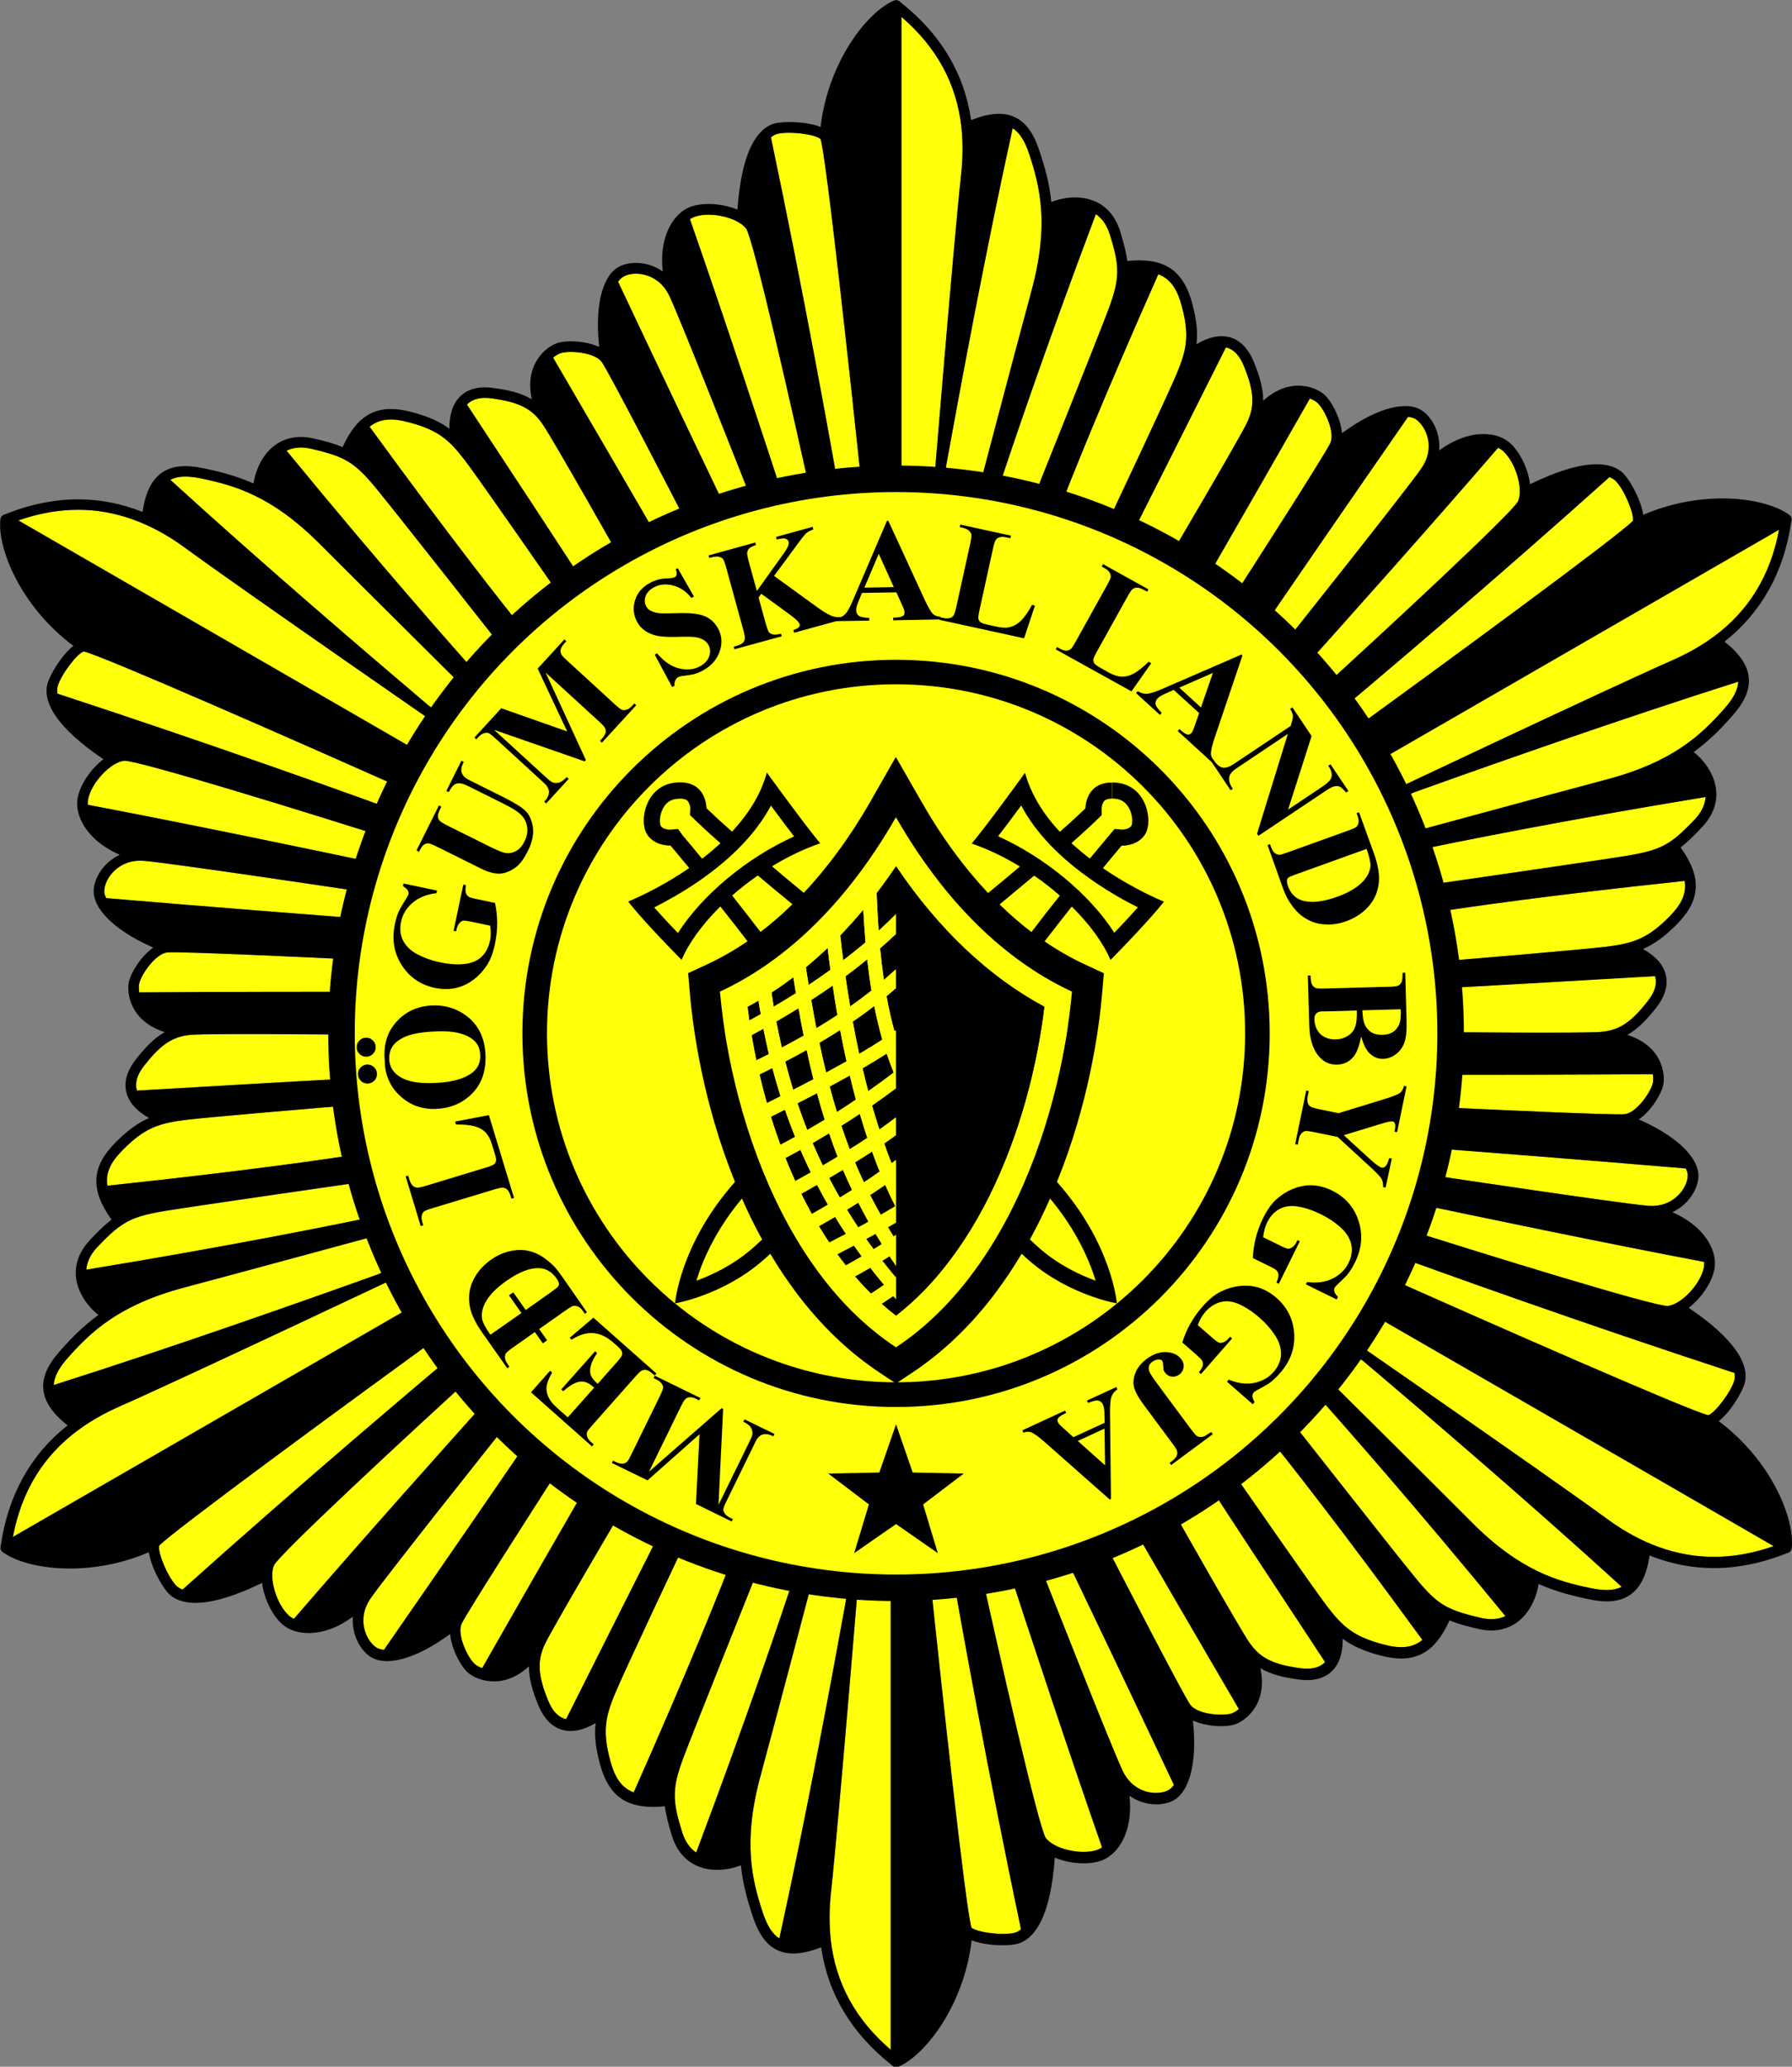
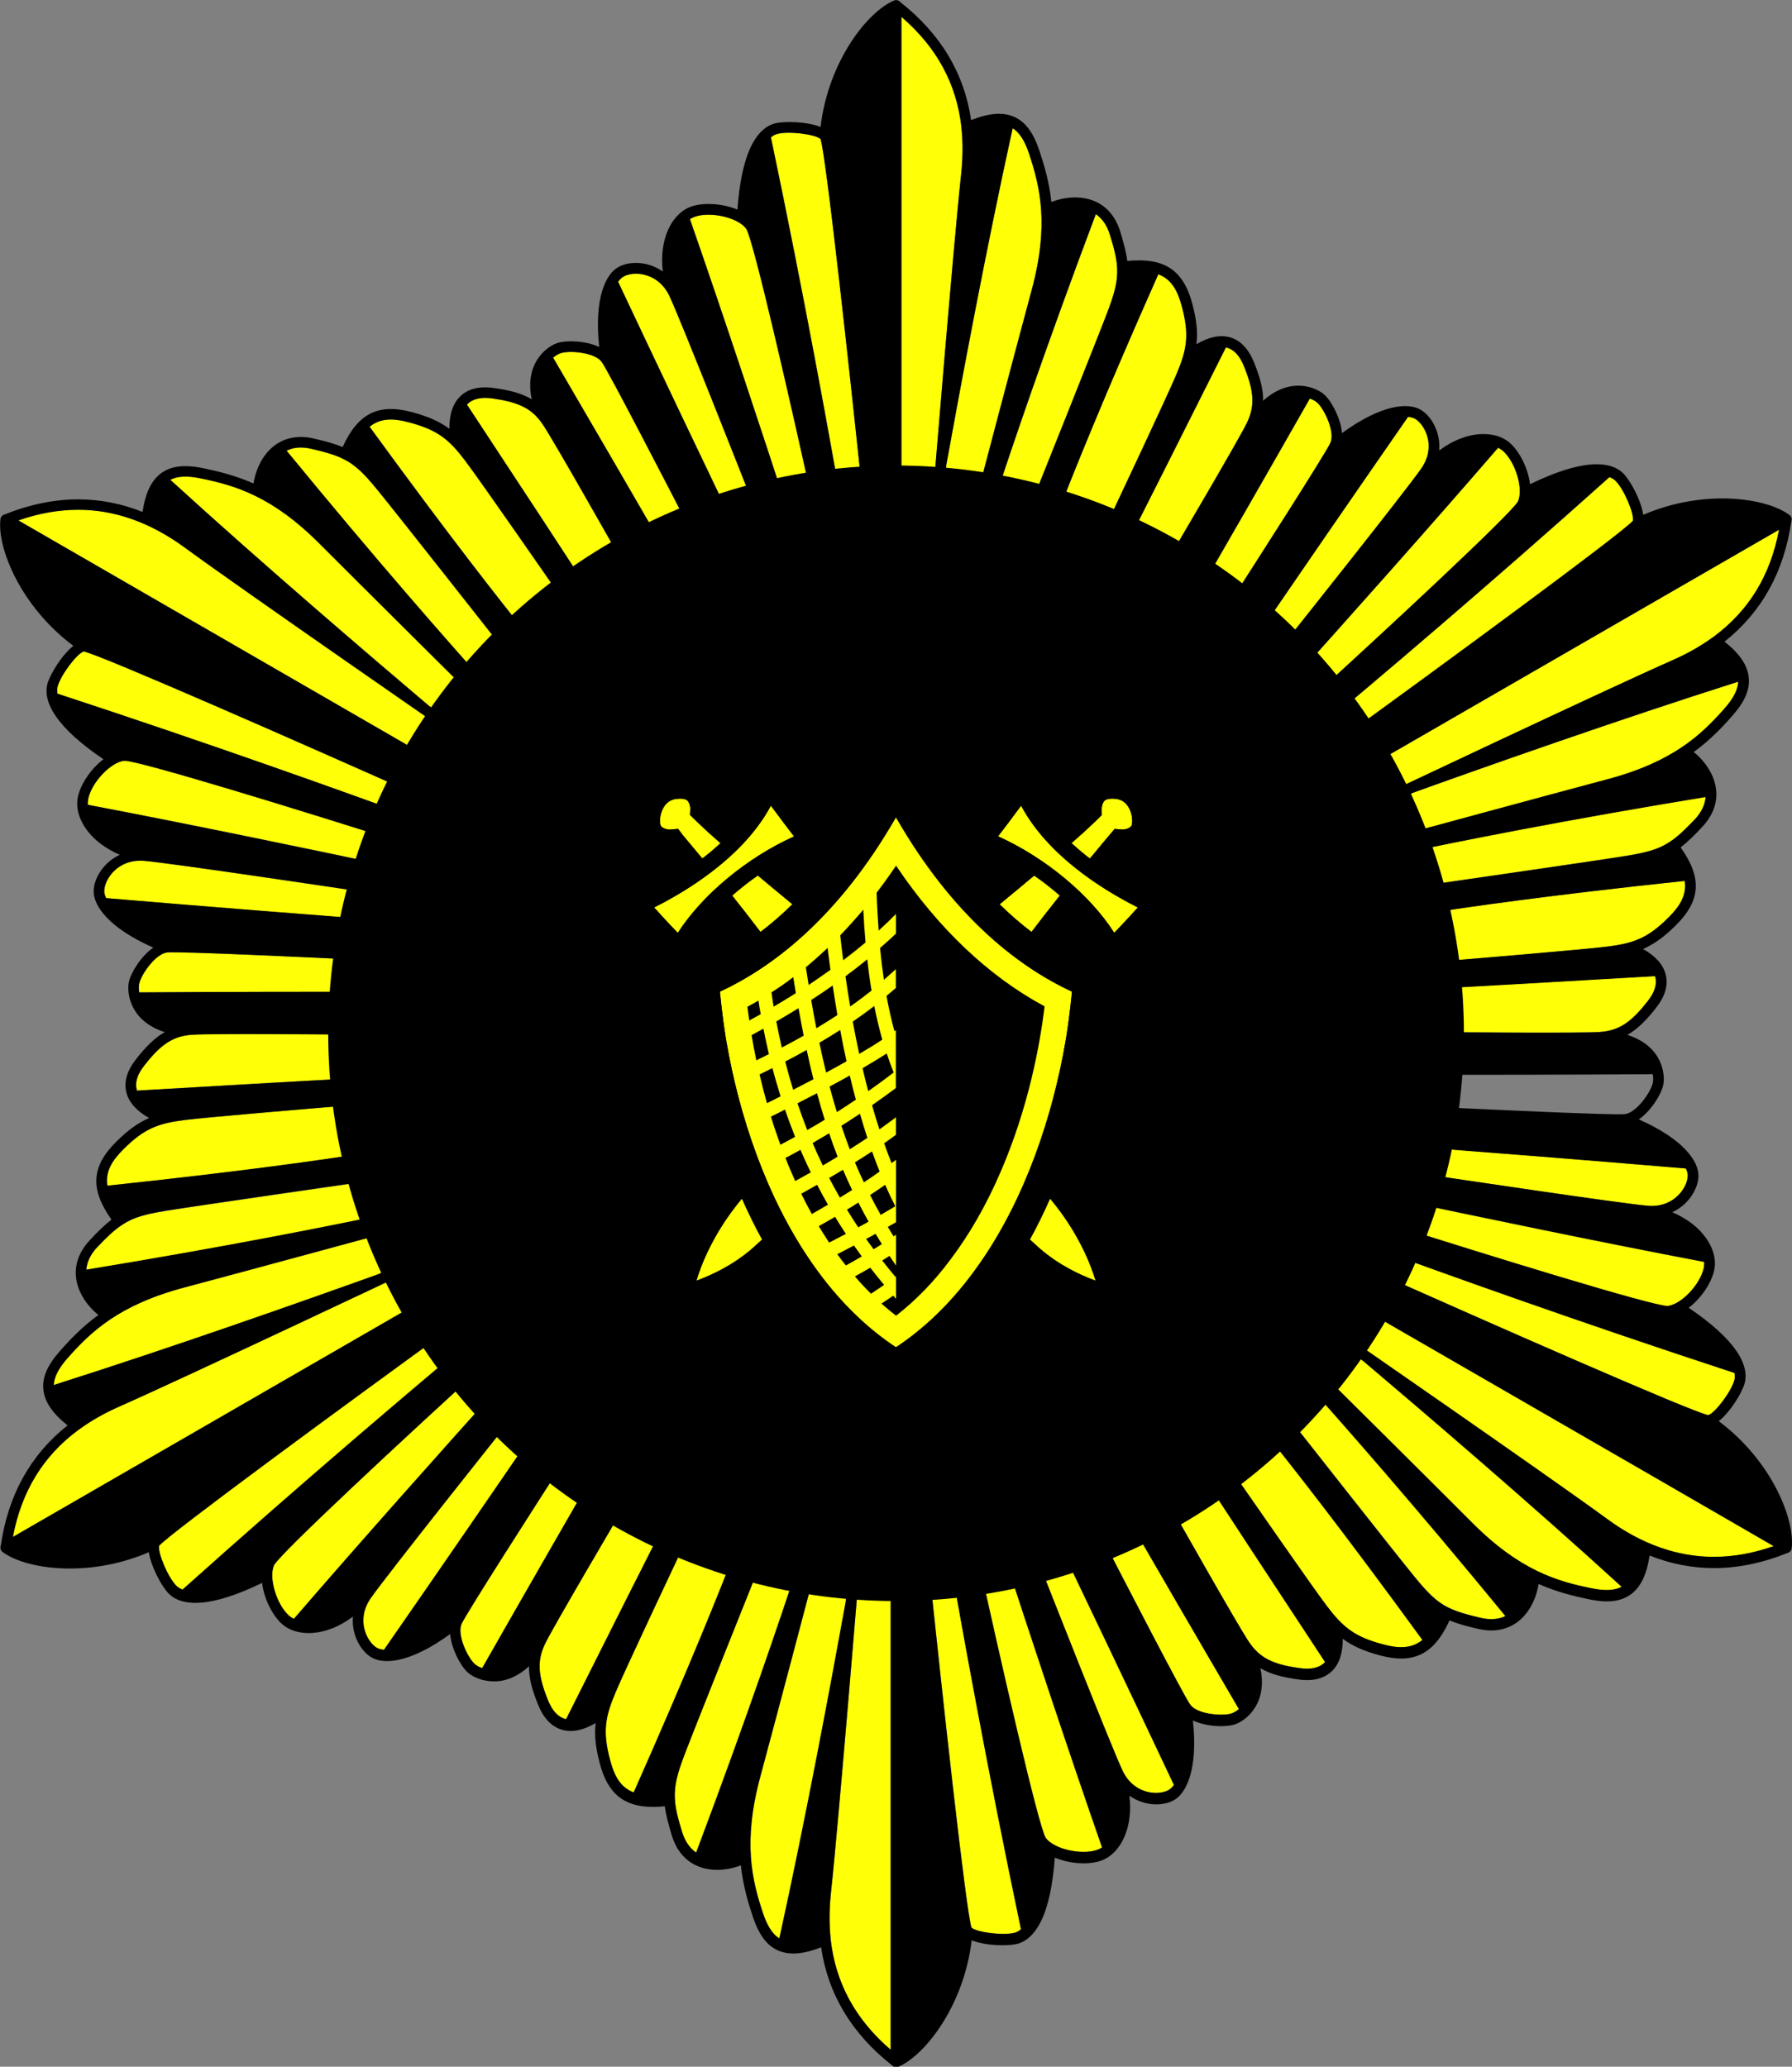
<svg xmlns="http://www.w3.org/2000/svg" version="1.1" x="0px" y="0px" width="294.445" height="339.622" viewBox="0 0 1668.5 1924.5" style="enable-background:new 0 0 1668.5 1924.5;" xml:space="preserve">
  <rect x="0" y="0" width="1668.5" height="1924.5" fill="#808080" stroke="none" />
  <style type="text/css">

	.st0{fill:none;}

	.st1{fill:#FFFF07;}

</style>
  <g id="Layer_4">
    <g>
      <path class="st0" d="M1258.8,1175.1c2.3-9.7,8.4-28.5,21.9-36.4c2.3-7.7,11.2-33.3,30.5-44.7c-0.9-10.4-2.8-41.9,7.1-60.1l-1.4-68     c0,0,0,0,0-0.1c0-0.2,0-0.4,0-0.7l8-63.8l-15.3-69.1l-11.1-45.8l-42.2-21.7l-58.6-7.9c-2.1-0.3-3.8-1.9-4.2-4     c-0.4-2.1,0.6-4.2,2.4-5.3l1.9-1.1c3.4-6,18.3-31.9,33.2-45.6c-7.2-6.9-20.4-21.5-20.6-37.1c-5.5-5.8-23.3-26.4-23.5-48.8     c-9.5-4.4-37.6-18.6-48.5-36.2l-59.6-32.8c0,0-0.1-0.1-0.1-0.1c-0.2-0.1-0.3-0.2-0.5-0.3l-51.2-38.9l-67.5-21.2l-45.2-13.3     l-39.9,25.7l-36.2,46.8c-1,1.2-2.4,1.9-4,1.9c-0.5,0-1.1-0.1-1.6-0.3c-2-0.7-3.4-2.6-3.4-4.7v-2.2c-3.5-6-18.5-31.9-22.9-51.5     c-5.5,1.6-14.2,3.7-23.1,3.7c-6.7,0-13.5-1.1-19.3-4.4c-4.1,1-13.2,2.8-23.8,2.8c-9.8,0-20.8-1.6-30.2-6.9     c-8.6,6-34.9,23.3-55.6,23.9l-58.2,35.2c-0.2,0.1-0.4,0.2-0.6,0.3c0,0,0,0,0,0l-59.3,24.9l-52.1,47.8L450.1,648l2.3,47.4     l22.4,54.7c0.8,2,0.3,4.3-1.3,5.7c-0.9,0.8-2.1,1.2-3.3,1.2c-0.9,0-1.7-0.2-2.5-0.7l-1.9-1.1c-0.7,0-1.8,0-3,0     c-10.3,0-35.9-0.6-53.1-6c-2.3,9.7-8.4,28.5-21.9,36.4c-2.3,7.7-11.2,33.3-30.5,44.7c0.9,10.4,2.8,41.9-7.1,60.1l1.4,68     c0,0,0,0,0,0.1c0,0.2,0,0.4,0,0.7l-8,63.8l15.3,69l11.1,45.8l42.2,21.7l58.6,7.9c2.1,0.3,3.8,1.9,4.2,4s-0.6,4.2-2.4,5.3l-1.9,1.1     c-3.4,6-18.3,31.9-33.2,45.6c7.2,6.9,20.4,21.5,20.6,37.1c5.5,5.8,23.3,26.4,23.5,48.8c9.5,4.4,37.6,18.6,48.5,36.2l59.6,32.8     c0.1,0.1,0.2,0.2,0.3,0.2c0.1,0.1,0.2,0.1,0.3,0.2l51.2,38.9l67.5,21.2l45.2,13.3l39.9-25.7l36.2-46.8c1.3-1.7,3.5-2.4,5.6-1.7     c2,0.7,3.4,2.6,3.4,4.7v2.2c3.5,6,18.5,31.9,22.9,51.5c9.6-2.8,28.8-6.9,42.5,0.8c7.8-1.9,34.5-7,54,4.1     c8.6-6,34.9-23.3,55.6-23.9l58.2-35.2c0.1-0.1,0.2-0.1,0.3-0.2c0.1-0.1,0.2-0.1,0.3-0.2l59.3-24.9l52.1-47.8l34.1-32.5l-2.3-47.4     l-22.4-54.7c-0.8-2-0.3-4.3,1.3-5.7c1.6-1.4,3.9-1.6,5.8-0.6l1.9,1.1C1209.7,1169.1,1239.6,1169.1,1258.8,1175.1z" />
      <path class="st1" d="M1498.6,444.3c-112.9,101.1-215.9,188.3-272.5,235.6c3.9,6.1,9,11.5,12.8,14.9     c109.2-79.1,270.7-197.7,281.5-209.8c1.4-6.7-8.4-29.6-16.1-37.3C1503.3,446.7,1501.5,445.4,1498.6,444.3z" />
      <path class="st1" d="M1202.2,635c4.2,8.6,10,15.9,13.5,19.9c75.1-68.4,192.3-177.2,197.7-188c5.1-11.7-2.2-36.2-14-46.8     c-1.3-1.2-2.8-2.2-4.6-3C1332.2,489.7,1253.6,577.8,1202.2,635z" />
      <path class="st1" d="M1317.9,390.2c-1.8-1.1-4.1-1.8-6.9-2c-54.8,78.8-110.1,159.3-141.8,205.8c8.4,5.5,16.8,9.6,21.3,11.8     c17.1-21.4,118.5-148.9,132.8-169.5c7.6-10.9,7.6-21,6.2-27.6C1327.6,399.7,1322.3,392.9,1317.9,390.2z" />
      <path class="st1" d="M1114.5,554.4l25.8,14.2c28.2-43.7,94-146.4,98.4-156.2c4.5-10-5.4-31.1-12.1-37.3c-1.3-1.2-3.7-2.8-7-4     C1179.9,440.7,1140.2,509.8,1114.5,554.4z" />
      <path class="st1" d="M1079.8,534.4c13.8-23.4,73.4-124.6,81.1-140.5c7.6-15.8,7-29.2-2.7-52.9c-3.9-9.7-9.3-15.5-16-17.3     c-0.3-0.1-0.5-0.1-0.8-0.2c-42.5,84.8-74.3,147.9-93.8,186.4L1079.8,534.4z" />
      <path class="st1" d="M1078.5,255.4c-51.3,115.5-80.6,188.7-95.4,227.3l43.6,13.7c10.4-21.9,60.5-128.2,68.9-148.4     c9.3-22.2,12-35.8,4.8-62.6C1096.5,270.7,1090.9,260.2,1078.5,255.4z" />
      <path class="st1" d="M1020.4,199.4c-47.6,126.4-79.5,221.2-94.2,266.1l31.8,9.3c10.1-25.2,62.2-155.3,73-183.7     c7-18.3,9.9-29.4,9.2-41.9c0,0,0,0,0,0c0-0.1,0-0.2,0-0.3c-0.6-8.5-2.8-17.8-6.7-30.5C1030.8,209.9,1026.4,203.5,1020.4,199.4z" />
      <path class="st1" d="M942.8,119.4c-24.9,113-49,242.9-61.8,313.6c-1.9,22.8-3.4,41-4.3,51.6l32.4-20.8     c4.3-16.4,35.6-135.2,51.4-193.7c16.5-60.9,7.8-96.1-2.4-126.9C954.1,131.1,949.2,123.4,942.8,119.4z" />
      <path class="st1" d="M839.3,15.7v511.4l26.8-34.7c1.7-21.3,21.6-264.2,28.8-330.3c1.6-14.8,1.7-28.8,0.4-42.1     c-0.1-0.5-0.2-1-0.1-1.4C890.6,78,872.2,44,839.3,15.7z" />
      <path class="st1" d="M169.9,1480.2c112.9-101.1,215.9-188.3,272.5-235.6c-3.9-6.1-9-11.5-12.8-15     c-109.2,79.1-270.7,197.7-281.5,209.8c-1.4,6.7,8.4,29.6,16.1,37.3C165.2,1477.7,167,1479.1,169.9,1480.2z" />
      <path class="st1" d="M466.3,1289.5c-4.2-8.6-10-15.9-13.5-19.9c-75.1,68.4-192.3,177.2-197.7,188c-5.1,11.7,2.2,36.2,14,46.8     c1.3,1.2,2.8,2.2,4.6,3C336.3,1434.7,415,1346.6,466.3,1289.5z" />
      <path class="st1" d="M350.7,1534.2c1.8,1.1,4.1,1.8,6.9,2c54.8-78.8,110.1-159.3,141.8-205.8c-8.4-5.5-16.8-9.6-21.3-11.8     c-17.1,21.4-118.5,148.9-132.8,169.5c-7.6,10.9-7.6,21-6.2,27.6C340.9,1524.8,346.2,1531.5,350.7,1534.2z" />
      <path class="st1" d="M554,1370.1l-25.8-14.2c-28.2,43.7-94,146.4-98.4,156.2c-4.5,10,5.4,31.1,12.1,37.3c1.3,1.2,3.7,2.8,7,4     C488.6,1483.8,528.4,1414.7,554,1370.1z" />
      <path class="st1" d="M588.7,1390c-13.8,23.4-73.4,124.6-81.1,140.5c-7.6,15.8-7,29.2,2.7,52.9c3.9,9.7,9.3,15.5,16,17.3     c0.3,0.1,0.5,0.1,0.8,0.2c42.5-84.8,74.3-147.9,93.8-186.4L588.7,1390z" />
      <path class="st1" d="M590,1669.1c51.3-115.5,80.6-188.7,95.4-227.3l-43.6-13.7c-10.4,21.9-60.5,128.2-68.9,148.4     c-9.3,22.2-12,35.8-4.8,62.6C572,1653.8,577.6,1664.3,590,1669.1z" />
      <path class="st1" d="M648.1,1725.1c47.6-126.4,79.5-221.2,94.2-266.1l-31.8-9.3c-10.1,25.2-62.2,155.3-73,183.7     c-7,18.3-9.9,29.4-9.2,41.8c0,0,0,0,0,0.1c0,0.1,0,0.2,0,0.3c0.6,8.5,2.8,17.8,6.7,30.5C637.7,1714.6,642.1,1720.9,648.1,1725.1z" />
      <path class="st1" d="M725.7,1805c24.9-113,49-242.9,61.8-313.6c1.9-22.8,3.4-41,4.3-51.6l-32.4,20.8     c-4.3,16.4-35.6,135.2-51.4,193.7c-16.5,60.9-7.8,96.1,2.4,126.9C714.4,1793.4,719.3,1801.1,725.7,1805z" />
      <path class="st1" d="M829.3,1908.8v-511.4l-26.8,34.7c-1.7,21.3-21.6,264.2-28.8,330.3c-1.6,14.8-1.7,28.8-0.4,42.1     c0.1,0.5,0.2,1,0.1,1.4C777.9,1846.5,796.3,1880.5,829.3,1908.8z" />
      <path class="st1" d="M717.8,127.9c31.1,148.3,55.1,281.1,67.7,353.8c7.2-0.3,14.4-2.1,19.4-3.6C791,344,769.1,144.9,764,129.5     c-5.1-4.6-29.8-7.6-40.3-4.7C722.3,125.1,720.3,125.9,717.8,127.9z" />
      <path class="st1" d="M642.4,204.1C674,294.7,711,406.9,734.8,480c9.6,0.7,18.7-0.7,24-1.8c-21.7-99.3-57.4-255.1-64-265.2     c-7.6-10.3-32.5-16.2-47.5-11.3C645.6,202.2,644,203.1,642.4,204.1z" />
      <path class="st1" d="M575.5,262.3c40.9,86.8,83,175,107.3,225.7c8.9-4.6,16.8-9.7,20.9-12.6c-10-25.5-69.7-177.1-80.4-199.8     c-5.7-12.1-14.5-17.1-20.8-19.1c-8.7-2.9-17.2-1.6-21.8,0.9C578.9,258.4,577.1,260.1,575.5,262.3z" />
      <path class="st1" d="M521.9,328.9c-1.6,0.5-4.2,1.8-7,4.1c40.4,69.1,80.4,138.1,106.2,182.7l25.2-15.3     c-23.8-46.2-79.8-154.6-86.1-163.3C553.9,328.2,530.6,326.1,521.9,328.9z" />
      <path class="st1" d="M549.3,551.3l37.2-15.6c-13.4-23.7-71.2-125.9-81.1-140.5c-1.1-1.7-2.3-3.2-3.5-4.7l0,0     c-9.3-11.2-21.2-16.3-43.6-19.5c-10.3-1.4-18.1,0.3-23,5.2c-0.2,0.2-0.4,0.4-0.5,0.6C487,456,525.7,515.1,549.3,551.3z" />
      <path class="st1" d="M344.2,397.3c74.4,102.1,123.1,164.2,149.1,196.2l33.7-30.9c-13.8-19.9-80.8-116.5-94-133.9     c-14.6-19.1-25.1-28.3-51.8-35.5C366.5,389.3,354.5,389,344.2,397.3z" />
      <path class="st1" d="M450,634.2l24-22.9c-16.8-21.3-103.4-131.5-122.6-155c-12.4-15.2-20.5-23.3-31.7-28.9c0,0,0,0-0.1,0     c-0.1,0-0.2-0.1-0.3-0.2c-7.7-3.8-16.8-6.4-29.8-9.4c-8.7-2-16.4-1.4-23,1.7C352.3,524,418.5,599.1,450,634.2z" />
      <path class="st1" d="M158.6,446.8c85.4,78,185.8,163.9,240.7,210.3c18.8,13,33.8,23.5,42.6,29.5l-1.8-38.5     c-12-11.9-99.3-98.5-142.1-141.4c-44.5-44.7-79.3-54.8-111.1-61.3C174.4,442.9,165.3,443.3,158.6,446.8z" />
      <path class="st1" d="M460,740.4l-16.6-40.6c-17.6-12.2-218-150.8-271.6-190.1c-31.7-23.2-65-35-98.9-35c-18.1,0-36.8,3.3-55.7,9.9     L460,740.4z" />
      <path class="st1" d="M950.7,1796.5c-31.1-148.3-55.1-281.1-67.7-353.8c-7.2,0.3-14.4,2.1-19.3,3.6     c13.9,134.1,35.8,333.2,40.9,348.6c5.1,4.6,29.8,7.6,40.3,4.7C946.2,1799.4,948.2,1798.5,950.7,1796.5z" />
      <path class="st1" d="M1026.1,1720.3c-31.7-90.6-68.6-202.8-92.4-275.8c-9.6-0.7-18.7,0.7-24,1.8c21.7,99.3,57.4,255.1,64,265.2     c7.6,10.3,32.5,16.2,47.5,11.3C1022.9,1722.2,1024.5,1721.4,1026.1,1720.3z" />
      <path class="st1" d="M1093,1662.1c-40.9-86.8-83-175-107.3-225.7c-8.9,4.6-16.8,9.7-20.9,12.6c10,25.5,69.7,177.1,80.4,199.8     c5.7,12.1,14.5,17.1,20.8,19.1c8.7,2.9,17.2,1.6,21.8-0.9C1089.7,1666.1,1091.4,1664.4,1093,1662.1z" />
      <path class="st1" d="M1146.6,1595.6c1.7-0.5,4.2-1.8,7-4.1c-40.4-69.1-80.4-138.1-106.2-182.7l-25.2,15.3     c23.8,46.2,79.8,154.6,86.1,163.3C1114.6,1596.3,1137.9,1598.3,1146.6,1595.6z" />
      <path class="st1" d="M1119.2,1373.1l-37.2,15.6c13.4,23.7,71.2,125.9,81.1,140.5c9.9,14.5,21.8,20.6,47.2,24.1     c10.3,1.4,18.1-0.3,23-5.2c0.2-0.2,0.4-0.4,0.5-0.6C1181.6,1468.5,1142.8,1409.3,1119.2,1373.1z" />
      <path class="st1" d="M1324.3,1527.2c-74.4-102.1-123.1-164.2-149.1-196.2l-33.7,30.9c13.8,19.9,80.8,116.5,94,133.9     c14.6,19.1,25.1,28.3,51.8,35.5C1302,1535.2,1314,1535.5,1324.3,1527.2z" />
      <path class="st1" d="M1218.5,1290.2l-24,22.9c16.8,21.3,103.4,131.5,122.6,155c12.4,15.2,20.5,23.3,31.7,28.9c0,0,0,0,0.1,0     c0.1,0,0.2,0.1,0.3,0.1c7.7,3.8,16.8,6.4,29.8,9.4c8.7,2,16.4,1.4,23-1.7C1316.2,1400.5,1250,1325.4,1218.5,1290.2z" />
      <path class="st1" d="M1509.9,1477.7c-85.4-78-185.8-163.9-240.7-210.3c-18.8-13-33.8-23.5-42.6-29.5l1.8,38.5     c12,11.9,99.3,98.5,142.1,141.4c44.5,44.7,79.3,54.8,111.1,61.3C1494.2,1481.6,1503.2,1481.2,1509.9,1477.7z" />
      <path class="st1" d="M1550.5,1381.5l-342-197.4l16.6,40.6c17.6,12.2,218,150.8,271.6,190.1c31.7,23.2,65,35,98.9,35c0,0,0,0,0,0     c18.1,0,36.8-3.3,55.7-9.9L1550.5,1381.5z" />
      <path class="st1" d="M400.3,745.6C277.3,690.6,93.8,610,77.9,606.7c-6.5,2.1-21.5,22.1-24.3,32.6c-0.4,1.3-0.7,3.6-0.2,6.7     c144,47.2,271,92.8,340.3,118.2C397.1,757.7,399.2,750.6,400.3,745.6z" />
      <path class="st1" d="M377.4,785.6c-96.8-30.9-249.6-77.9-261.7-77.2c-12.7,1.4-30.2,20-33.5,35.5c-0.4,1.7-0.5,3.5-0.3,5.5     c94.3,17.9,209.9,41.9,285.1,57.9C372.3,799.3,375.6,790.7,377.4,785.6z" />
      <path class="st1" d="M347.4,832c-27.1-4.1-188.2-28.2-213.2-30.3c-13.3-1.1-22,4-27,8.5c-6.8,6.1-10,14.1-10.2,19.3     c-0.1,2.1,0.5,4.4,1.7,7c95.6,8,193,15.6,249.1,20C348.4,846.3,347.8,836.9,347.4,832z" />
      <path class="st1" d="M340.3,894c-51.9-2.5-173.8-8.2-184.5-7.1c-10.9,1.1-24.3,20.2-26.2,29.1c-0.4,1.7-0.5,4.6,0,8.1     c80.1-0.5,159.8-0.6,211.3-0.6L340.3,894z" />
      <path class="st1" d="M341,963.5c-27.2-0.3-144.6-1.3-162.2,0c-1.9,0.1-3.7,0.4-5.4,0.6c0,0-0.1,0-0.1,0c-14.5,2.4-25,10.1-39,28.1     c-6.4,8.2-8.8,15.8-7,22.5c0.1,0.3,0.2,0.5,0.2,0.8c94.7-5.6,165.2-9.6,208.4-11.9L341,963.5z" />
      <path class="st1" d="M334.6,1028.5c-24.1,2-141.3,11.7-163,14.5c-23.9,3.1-37,7.5-56.6,27.1c-10.8,10.7-17,20.9-15,34     c125.6-13.3,203.7-24.5,244.5-31L334.6,1028.5z" />
      <path class="st1" d="M90.5,1161.7c-6.1,6.5-9.4,13.5-10,20.8c133.3-22,231.3-41.7,277.6-51.4l-7.8-32.2     c-26.9,3.9-165.6,23.8-195.5,28.7c-19.3,3.1-30.4,6.1-40.8,13c0,0,0,0,0,0c-0.1,0.1-0.3,0.2-0.4,0.3     C106.3,1145.4,99.5,1152,90.5,1161.7z" />
      <path class="st1" d="M63,1264.5c-8.5,9.6-12.7,17.7-13,25.2c110.3-35,234.9-79,302.5-103.3c20.6-9.7,37.2-17.6,46.8-22.1     l-34.2-17.7c-16.4,4.5-134.9,36.8-193.5,52.3C110.7,1215.1,84.6,1240.2,63,1264.5z" />
      <path class="st1" d="M12,1431.2L455,1175.4l-43.5-5.9c-19.4,9.2-239.6,113.4-300.4,140.2c-13.6,6-25.8,12.9-36.6,20.7     c-0.4,0.4-0.8,0.7-1.3,0.9C40.3,1355.6,20.1,1388.5,12,1431.2z" />
      <path class="st1" d="M1268.2,1178.9c123.1,55,306.5,135.6,322.4,138.9c6.5-2.1,21.5-22.1,24.3-32.6c0.4-1.3,0.7-3.6,0.2-6.7     c-144-47.2-271-92.8-340.3-118.2C1271.4,1166.7,1269.3,1173.9,1268.2,1178.9z" />
      <path class="st1" d="M1291.1,1138.9c96.1,30.6,247.3,77.2,261.4,77.2c0.1,0,0.2,0,0.3,0c12.7-1.4,30.2-20,33.5-35.5     c0.4-1.7,0.5-3.5,0.3-5.5c-94.3-17.9-209.9-41.9-285.1-57.9C1296.3,1125.2,1292.9,1133.8,1291.1,1138.9z" />
      <path class="st1" d="M1321.1,1092.5c27.1,4.1,188.2,28.2,213.2,30.3c13.3,1.1,22-4,27-8.5c6.8-6.1,10-14.1,10.2-19.3     c0.1-2.1-0.5-4.4-1.7-7c-95.6-8-193-15.6-249.1-20C1320.1,1078.2,1320.7,1087.5,1321.1,1092.5z" />
-       <path class="st1" d="M1328.2,1030.4c51.9,2.5,173.8,8.2,184.5,7.1c10.9-1.1,24.3-20.2,26.2-29.1c0.4-1.7,0.5-4.6,0-8.1     c-80.1,0.5-159.8,0.6-211.3,0.6L1328.2,1030.4z" />
      <path class="st1" d="M1327.5,960.9c27.2,0.3,144.6,1.3,162.2,0c2-0.1,3.9-0.4,5.8-0.7c0,0,0,0,0,0c14.3-2.4,24.7-10.2,38.7-28.1     c6.4-8.2,8.8-15.8,7-22.5c-0.1-0.3-0.2-0.5-0.2-0.8c-94.7,5.6-165.2,9.6-208.4,11.9L1327.5,960.9z" />
      <path class="st1" d="M1333.9,895.9c24.1-2,141.3-11.7,163-14.5c23.9-3.1,37-7.5,56.6-27.1c10.8-10.7,17-20.9,15-34     c-125.6,13.3-203.7,24.5-244.5,31L1333.9,895.9z" />
      <path class="st1" d="M1578,762.8c6.1-6.5,9.4-13.5,10-20.8c-133.3,22-231.3,41.7-277.6,51.4l7.8,32.2     c26.9-3.9,165.6-23.8,195.5-28.7c19.3-3.1,30.4-6.1,40.8-13c0,0,0,0,0,0c0.1-0.1,0.2-0.1,0.3-0.2     C1562.1,779.1,1568.9,772.5,1578,762.8z" />
      <path class="st1" d="M1605.5,660c8.5-9.6,12.7-17.7,13-25.2c-110.3,35-234.9,79-302.5,103.3c-20.6,9.7-37.2,17.6-46.8,22.1     l34.2,17.7c16.4-4.5,134.9-36.8,193.5-52.3C1557.8,709.3,1583.9,684.3,1605.5,660z" />
      <path class="st1" d="M1656.5,493.3L1213.5,749l43.5,5.9c19.4-9.2,239.6-113.4,300.4-140.2c13.6-6,25.8-12.9,36.6-20.7     c0.4-0.3,0.7-0.6,1.2-0.8C1628.2,568.9,1648.4,536,1656.5,493.3z" />
      <path d="M1600.3,1323.4c10.6-8.4,21.7-26.3,24.2-35.6c1.6-6,1.6-16.1-7.7-29.7c-8.6-12.6-23.5-26.1-44.5-40.3     c11.7-8.9,21.3-23.2,23.8-35.2c2.3-10.6-1.6-22.8-10.5-33.4c-5.2-6.3-14.1-14.1-28.5-20.4c4.5-2.1,8-4.6,10.8-7.1     c8.1-7.3,13.3-17.4,13.5-26.5c0.3-14-14.3-34.6-55.5-52.8c11.3-7.9,20.7-23,22.7-31.9c1.6-7.4,0-19.3-7.3-29.3     c-4.5-6.1-12.3-13.2-26.1-17.5c9.9-5.6,18.1-14.2,26.9-25.4c8.4-10.8,11.4-21.3,8.7-31.2c-2.4-9.1-9.5-16.9-21-23.4     c10.1-4.4,19.6-11.1,30.8-22.3c23-22.9,24.3-44.1,4.2-72.3c6.3-4.9,12.8-11.1,20.5-19.5c9.6-10.4,14-22.4,12.5-34.6     c-1.5-12.6-9.1-25.2-20.8-34.7c14.8-10.8,25.9-22.3,35.9-33.7c11.7-13.2,16.6-24.6,15.3-36c-1.2-11.2-8.4-21.9-22.5-33.1     c34.5-27.4,55.4-64.9,62.2-112.1c0.2-0.5,0.3-1,0.3-1.5c0.1-1.7-0.6-3.3-2-4.3c-21.6-16.2-79.8-24.5-136.2-0.2     c-1.9-13.4-12-32-18.7-38.7c-4.4-4.4-13.1-9.4-29.6-8.2c-15.2,1.1-34.3,7.3-57.1,18.4c-1.8-14.6-9.5-30.1-18.5-38.2     c-8.1-7.3-20.5-10-34.2-7.7c-8,1.4-19.3,5.1-31.9,14.5c0.4-4.9,0-9.3-0.8-12.9c-2.2-10.6-8.4-20.2-16.2-24.9     c-11.9-7.3-37.1-4.9-73.5,21.6c-1.2-13.7-9.5-29.4-16.2-35.6c-5.6-5.1-16.7-9.7-29-8.3c-7.5,0.8-17.6,4.1-28.2,13.8     c0.1-11.4-3.2-22.7-8.6-36c-5.2-12.7-12.8-20.5-22.7-23.2c-9.1-2.4-19.4-0.2-30.8,6.5c1.3-10.9,0.2-22.5-3.9-37.8     c-8.4-31.4-26.1-43.1-60.5-39.7c-1-7.9-3.3-16.6-6.6-27.5c-4.2-13.5-12.4-23.3-23.7-28.1c-11.7-5-26.4-4.7-40.4,0.7     c-1.9-18.2-6.4-33.6-11.2-48c-5.6-16.7-13-26.7-23.5-31.3c-10.3-4.6-23.2-3.6-40,3c-6.4-43.6-28.5-80.4-66-109.9     c-0.3-0.4-0.7-0.7-1.1-1c-1.4-0.9-3.2-1.1-4.7-0.4C807.5,11,771.2,57.3,764,118.2c-12.6-5-33.7-5.6-42.9-3.2     c-6,1.6-14.7,6.7-21.9,21.5c-6.6,13.7-10.8,33.4-12.6,58.7c-13.5-5.7-30.8-6.8-42.4-3.1c-10.3,3.4-19,12.7-23.7,25.8     c-2.8,7.7-5.2,19.3-3.4,34.9c-4-2.8-8-4.6-11.5-5.8c-10.3-3.4-21.7-2.8-29.7,1.6c-12.3,6.7-22.8,29.7-18,74.5     c-12.5-5.8-30.3-6.5-38.9-3.7c-7.2,2.3-16.7,9.6-21.7,21c-3,6.9-5.3,17.3-2.2,31.4c-9.8-5.8-21.3-8.6-35.5-10.5     c-13.6-1.9-24.2,0.8-31.4,8.1c-6.6,6.6-9.9,16.7-9.8,29.9c-8.8-6.6-19.4-11.4-34.7-15.5c-31.3-8.4-50.4,1-64.7,32.5     c-7.4-3.1-16-5.5-27.1-8c-13.8-3.2-26.3-0.9-36.2,6.5c-10.2,7.6-17.2,20.5-19.7,35.4c-16.7-7.4-32.3-11.2-47.1-14.3     c-17.3-3.5-29.6-2-38.8,4.7c-9.1,6.7-14.7,18.2-17.4,36.1c-19.6-7.8-39.6-11.7-59.9-11.7c-22.2,0-45.2,4.7-68.3,14     c-0.5,0.1-1,0.2-1.4,0.5c-1.5,0.8-2.5,2.2-2.7,3.9c-3.2,26.8,18.7,81.3,67.9,118c-10.6,8.4-21.7,26.3-24.2,35.6     c-1.6,6-1.6,16.1,7.7,29.7c8.6,12.6,23.5,26.1,44.5,40.3c-11.7,8.9-21.3,23.2-23.8,35.2c-2.3,10.6,1.6,22.8,10.5,33.4     c5.2,6.3,14.1,14.1,28.5,20.4c-4.5,2.1-8,4.6-10.8,7.1c-8.1,7.3-13.3,17.4-13.5,26.5c-0.3,14,14.3,34.6,55.5,52.8     c-11.3,7.9-20.7,23-22.7,31.9c-1.6,7.4,0,19.3,7.3,29.3c4.5,6.1,12.3,13.2,26.1,17.5c-9.9,5.6-18.1,14.2-26.9,25.4     c-8.4,10.8-11.4,21.3-8.7,31.2c2.4,9.1,9.5,16.9,21,23.4c-10.1,4.4-19.6,11.1-30.8,22.3c-23,22.9-24.3,44.1-4.2,72.3     c-6.3,4.9-12.8,11.1-20.5,19.5c-9.6,10.4-14,22.4-12.5,34.6c1.5,12.6,9.1,25.2,20.8,34.7c-14.8,10.8-25.9,22.3-35.9,33.7     c-11.7,13.2-16.6,24.6-15.3,36c1.2,11.2,8.4,21.9,22.5,33.1c-34.5,27.4-55.4,64.9-62.2,112.1c-0.2,0.5-0.3,1-0.3,1.5     c-0.1,1.7,0.6,3.3,2,4.3c11.9,8.9,34.9,15.4,62.7,15.4c22.6,0,48.2-4.3,73.5-15.2c1.9,13.4,11.9,32,18.7,38.8     c3.9,3.9,11.3,8.4,24.7,8.4c1.6,0,3.2-0.1,4.9-0.2c15.1-1.1,34.3-7.3,57.1-18.4c1.8,14.6,9.5,30.1,18.5,38.2     c6.2,5.6,14.9,8.5,24.8,8.5c3,0,6.2-0.3,9.4-0.8c8-1.4,19.3-5.1,31.9-14.5c-0.4,4.9,0,9.3,0.8,12.9c2.2,10.6,8.4,20.2,16.2,24.9     c3.7,2.2,8.6,3.6,14.7,3.6c13.8,0,33.6-6.8,58.8-25.2c1.2,13.7,9.5,29.4,16.2,35.6c4.9,4.5,14.1,8.5,24.6,8.5     c1.5,0,2.9-0.1,4.4-0.2c7.5-0.8,17.6-4.1,28.2-13.8c-0.1,11.4,3.2,22.7,8.6,36c5.2,12.7,12.8,20.5,22.7,23.2c2.4,0.6,4.9,1,7.4,1     c7.2,0,15-2.5,23.4-7.4c-1.3,10.9-0.2,22.5,3.9,37.8c7.4,27.9,22.3,40.3,49.7,40.3c3.4,0,7-0.2,10.8-0.6c1,7.9,3.3,16.6,6.6,27.5     c4.2,13.5,12.4,23.3,23.7,28.1c5.6,2.4,11.8,3.6,18.4,3.6c7.2,0,14.7-1.4,22.1-4.2c1.9,18.2,6.4,33.6,11.2,48     c5.6,16.7,13,26.7,23.5,31.3c4.3,1.9,9,2.8,14.2,2.8c7.4,0,15.9-1.9,25.8-5.8c6.4,43.6,28.5,80.4,66,109.9c0.3,0.4,0.7,0.7,1.1,1     c0.8,0.5,1.8,0.8,2.8,0.8c0.7,0,1.3-0.1,2-0.4c24.8-10.6,61.1-56.9,68.3-117.8c7.9,3.2,19.2,4.6,28.8,4.6c5.7,0,10.7-0.5,14.1-1.4     c6-1.6,14.7-6.7,21.9-21.5c6.6-13.7,10.8-33.4,12.6-58.7c8.3,3.5,17.9,5.3,26.8,5.3c5.7,0,11.1-0.7,15.6-2.2     c10.3-3.4,19-12.7,23.7-25.8c2.8-7.7,5.2-19.3,3.4-34.9c4,2.8,8,4.6,11.5,5.8c4.4,1.5,9.1,2.2,13.5,2.2c5.9,0,11.6-1.3,16.1-3.7     c12.3-6.7,22.8-29.7,18-74.4c7.9,3.7,17.8,5.3,26.3,5.3c5,0,9.4-0.6,12.6-1.6c7.2-2.3,16.7-9.6,21.7-21c3-6.9,5.3-17.3,2.2-31.4     c9.8,5.8,21.3,8.6,35.5,10.5c2.8,0.4,5.5,0.6,8,0.6c9.8,0,17.6-2.9,23.4-8.6c6.6-6.6,9.9-16.7,9.8-29.9     c8.8,6.6,19.4,11.4,34.7,15.5c7.2,1.9,13.8,2.9,19.8,2.9c20.1,0,33.9-11.2,44.9-35.5c7.4,3.1,16,5.5,27.1,8     c4.1,0.9,8,1.4,11.8,1.4c9.1,0,17.4-2.7,24.4-7.9c10.2-7.6,17.2-20.5,19.7-35.4c16.7,7.4,32.3,11.2,47.1,14.3     c6,1.2,11.4,1.9,16.3,1.9c9.2,0,16.5-2.2,22.5-6.6c9.1-6.7,14.7-18.2,17.4-36.1c19.6,7.8,39.6,11.7,59.9,11.7c0,0,0,0,0,0     c22.2,0,45.2-4.7,68.3-14c0.5-0.1,1-0.2,1.4-0.5c1.5-0.8,2.5-2.2,2.7-3.9C1671.4,1414.7,1649.5,1360.1,1600.3,1323.4z      M1378.8,1506.6c-13-3-22.1-5.6-29.8-9.4c-0.1,0-0.2-0.1-0.3-0.1c0,0,0,0-0.1,0c-11.2-5.6-19.3-13.7-31.7-28.9     c-19.2-23.5-105.8-133.7-122.6-155l24-22.9c31.5,35.2,97.7,110.2,183.3,214.6C1395.2,1508,1387.5,1508.6,1378.8,1506.6z      M1210.3,1553.4c-25.4-3.5-37.3-9.6-47.2-24.1c-10-14.6-67.7-116.8-81.1-140.5l37.2-15.6c23.6,36.2,62.3,95.3,114.5,174.5     c-0.2,0.2-0.3,0.4-0.5,0.6C1228.3,1553.1,1220.6,1554.9,1210.3,1553.4z M1066,1667.9c-6.4-2.1-15.1-7.1-20.8-19.1     c-10.7-22.7-70.3-174.3-80.4-199.8c4.1-2.9,11.9-8,20.9-12.6c24.3,50.7,66.4,138.9,107.3,225.7c-1.6,2.3-3.4,3.9-5.2,4.9     C1083.3,1669.5,1074.8,1670.8,1066,1667.9z M572.9,1576.5c8.4-20.2,58.6-126.5,68.9-148.4l43.6,13.7     c-14.8,38.6-44.1,111.8-95.4,227.3c-12.4-4.8-18-15.3-21.9-30C560.9,1612.4,563.6,1598.7,572.9,1576.5z M526.3,1600.7     c-6.7-1.8-12.1-7.6-16-17.3c-9.6-23.7-10.3-37.1-2.7-52.9c7.7-15.9,67.3-117.1,81.1-140.5l32.2,24.4     c-19.5,38.6-51.4,101.7-93.8,186.4C526.8,1600.8,526.5,1600.8,526.3,1600.7z M429.8,1512.1c4.4-9.8,70.2-112.5,98.4-156.2     l25.8,14.2c-25.7,44.6-65.5,113.7-105.1,183.3c-3.3-1.2-5.7-2.8-7-4C435.2,1543.2,425.3,1522,429.8,1512.1z M345.2,1488.2     c14.3-20.6,115.7-148,132.8-169.5c4.5,2.1,12.9,6.3,21.3,11.8c-31.8,46.4-87.1,127-141.8,205.8c-2.8-0.3-5.1-0.9-6.9-2     c-4.4-2.7-9.7-9.5-11.6-18.5C337.6,1509.2,337.6,1499.1,345.2,1488.2z M255.1,1457.6c5.4-10.8,122.5-119.6,197.7-188     c3.5,4,9.3,11.3,13.5,19.9c-51.4,57.2-130,145.3-192.7,218c-1.7-0.9-3.3-1.9-4.6-3C257.4,1493.8,250.1,1469.3,255.1,1457.6z      M115,1070.1c19.6-19.6,32.8-24,56.6-27.1c21.7-2.8,138.8-12.5,163-14.5l9.9,44.6c-40.8,6.5-118.9,17.7-244.5,31     C97.9,1091,104.2,1080.9,115,1070.1z M127.3,1014.8c-1.8-6.7,0.5-14.3,7-22.5c14-18,24.5-25.7,39-28.1c0,0,0.1,0,0.1,0     c1.7-0.3,3.5-0.5,5.4-0.6c17.6-1.3,135-0.3,162.2,0l-5.1,40.1c-43.2,2.4-113.7,6.3-208.4,11.9     C127.5,1015.3,127.4,1015,127.3,1014.8z M129.6,916c2-8.9,15.4-28,26.2-29.1c10.7-1.1,132.5,4.6,184.5,7.1l0.6,29.5     c-51.4,0-131.2,0.1-211.3,0.6C129.1,920.6,129.2,917.7,129.6,916z M97.1,829.4c0.1-5.2,3.3-13.2,10.2-19.3c5-4.5,13.7-9.6,27-8.5     c25,2.1,186.1,26.2,213.2,30.3c0.4,5,1,14.3,0.5,24.4c-56.1-4.3-153.5-11.9-249.1-20C97.6,833.8,97,831.5,97.1,829.4z M82.1,743.9     c3.3-15.5,20.9-34,33.5-35.5c12.1-0.7,164.9,46.3,261.7,77.2c-1.7,5.1-5.1,13.7-10.5,21.7c-75.2-15.9-190.8-40-285.1-57.9     C81.7,747.4,81.8,745.6,82.1,743.9z M53.7,639.2c2.8-10.5,17.8-30.5,24.3-32.6c15.9,3.3,199.3,83.9,322.4,138.9     c-1.1,5-3.2,12.2-6.6,18.6c-69.3-25.4-196.3-71-340.3-118.2C53,642.8,53.3,640.6,53.7,639.2z M289.7,417.9c13,3,22.1,5.6,29.8,9.4     c0.1,0,0.2,0.1,0.3,0.2c0,0,0,0,0.1,0c11.2,5.6,19.3,13.7,31.7,28.9c19.2,23.5,105.8,133.7,122.6,155l-24,22.9     c-31.5-35.2-97.7-110.2-183.3-214.6C273.3,416.5,281,415.9,289.7,417.9z M458.2,371c22.5,3.1,34.4,8.3,43.6,19.5l0,0     c1.2,1.5,2.4,3,3.5,4.7c10,14.6,67.7,116.8,81.1,140.5l-37.2,15.6C525.7,515.1,487,456,434.8,376.8c0.2-0.2,0.3-0.4,0.5-0.6     C440.2,371.4,447.9,369.6,458.2,371z M602.5,256.6c6.4,2.1,15.1,7.1,20.8,19.1c10.7,22.7,70.3,174.2,80.4,199.8     c-4.1,2.9-11.9,8-20.9,12.6c-24.3-50.7-66.4-138.9-107.3-225.7c1.6-2.3,3.4-3.9,5.2-4.9C585.2,254.9,593.7,253.7,602.5,256.6z      M1095.6,348c-8.4,20.2-58.6,126.5-68.9,148.4l-43.6-13.7c14.8-38.6,44.1-111.8,95.4-227.3c12.4,4.8,18,15.3,21.9,30     C1107.6,312.1,1104.9,325.7,1095.6,348z M1142.2,323.7c6.7,1.8,12.1,7.6,16,17.3c9.6,23.7,10.3,37.1,2.7,52.9     c-7.7,15.9-67.3,117.1-81.1,140.5l-32.2-24.4c19.5-38.6,51.4-101.7,93.8-186.4C1141.7,323.6,1142,323.7,1142.2,323.7z      M1238.7,412.4c-4.4,9.8-70.2,112.5-98.4,156.2l-25.8-14.2c25.7-44.6,65.5-113.7,105.1-183.3c3.3,1.2,5.7,2.8,7,4     C1233.3,381.3,1243.2,402.4,1238.7,412.4z M1323.3,436.3c-14.3,20.6-115.7,148-132.8,169.5c-4.5-2.1-12.9-6.3-21.3-11.8     c31.8-46.4,87.1-127,141.8-205.8c2.8,0.3,5.1,0.9,6.9,2c4.4,2.7,9.7,9.5,11.6,18.4C1330.9,415.2,1330.9,425.3,1323.3,436.3z      M1413.4,466.8c-5.4,10.8-122.5,119.6-197.7,188c-3.5-4-9.3-11.3-13.5-19.9c51.4-57.2,130-145.3,192.7-218c1.7,0.9,3.3,1.9,4.6,3     C1411.2,430.6,1418.5,455.1,1413.4,466.8z M1553.6,854.3c-19.6,19.6-32.8,24-56.6,27.1c-21.7,2.8-138.8,12.5-163,14.5l-9.9-44.6     c40.8-6.5,118.9-17.7,244.5-31C1570.6,833.4,1564.3,843.6,1553.6,854.3z M1541.2,909.7c1.8,6.7-0.5,14.3-7,22.5     c-13.9,17.9-24.3,25.6-38.7,28.1c0,0,0,0,0,0c-1.9,0.3-3.8,0.5-5.8,0.7c-17.7,1.3-135,0.3-162.2,0l5.1-40.1     c43.2-2.4,113.7-6.3,208.4-11.9C1541,909.2,1541.1,909.4,1541.2,909.7z M1538.9,1008.4c-2,8.9-15.4,28-26.2,29.1     c-10.7,1.1-132.5-4.6-184.5-7.1l-0.6-29.5c51.4,0,131.2-0.1,211.3-0.6C1539.4,1003.8,1539.3,1006.7,1538.9,1008.4z M1571.4,1095     c-0.1,5.2-3.3,13.2-10.2,19.3c-5,4.5-13.7,9.6-27,8.5c-25-2.1-186.1-26.2-213.2-30.3c-0.4-5-1-14.3-0.5-24.4     c56.1,4.3,153.5,11.9,249.1,20C1570.9,1090.6,1571.5,1093,1571.4,1095z M1586.4,1180.6c-3.3,15.5-20.9,34-33.5,35.5     c-0.1,0-0.2,0-0.3,0c-14.1,0-165.3-46.6-261.4-77.2c1.7-5.1,5.1-13.7,10.5-21.7c75.2,15.9,190.8,40,285.1,57.9     C1586.8,1177,1586.7,1178.9,1586.4,1180.6z M1614.8,1285.2c-2.8,10.5-17.8,30.5-24.3,32.6c-15.9-3.3-199.3-83.9-322.4-138.9     c1.1-5,3.2-12.2,6.5-18.6c69.3,25.4,196.3,71,340.3,118.2C1615.5,1281.7,1615.2,1283.9,1614.8,1285.2z M1200.9,1168.1     c-1.9-1.1-4.2-0.8-5.8,0.6c-1.6,1.4-2.1,3.7-1.3,5.7l22.4,54.7l2.3,47.4l-34.1,32.5l-52.1,47.8l-59.3,24.9c-0.1,0-0.2,0.1-0.3,0.2     c-0.1,0.1-0.2,0.1-0.3,0.2l-58.2,35.2c-20.7,0.6-47,17.9-55.6,23.9c-19.5-11-46.2-5.9-54-4.1c-13.6-7.7-32.9-3.6-42.5-0.8     c-4.4-19.7-19.3-45.6-22.9-51.5v-2.2c0-2.1-1.4-4-3.4-4.7c-2-0.7-4.3,0-5.6,1.7l-36.2,46.8l-39.9,25.7l-45.2-13.3l-67.5-21.2     l-51.2-38.9c-0.1-0.1-0.2-0.1-0.3-0.2c-0.1-0.1-0.2-0.2-0.3-0.2l-59.6-32.8c-10.9-17.6-39-31.8-48.5-36.2     c-0.2-22.4-18-43-23.5-48.8c-0.1-15.6-13.3-30.3-20.6-37.1c14.8-13.6,29.8-39.5,33.2-45.6l1.9-1.1c1.9-1.1,2.8-3.2,2.4-5.3     s-2.1-3.7-4.2-4l-58.6-7.9l-42.2-21.7l-11.1-45.8l-15.3-69l8-63.8c0-0.2,0-0.4,0-0.7c0,0,0,0,0-0.1l-1.4-68     c9.8-18.2,8-49.7,7.1-60.1c19.3-11.4,28.2-37,30.5-44.7c13.5-7.9,19.6-26.7,21.9-36.4c17.2,5.4,42.8,6,53.1,6c1.2,0,2.2,0,3,0     l1.9,1.1c0.8,0.4,1.6,0.7,2.5,0.7c1.2,0,2.4-0.4,3.3-1.2c1.6-1.4,2.1-3.7,1.3-5.7l-22.4-54.7l-2.3-47.4l34.1-32.5l52.1-47.8     l59.3-24.9c0,0,0,0,0,0c0.2-0.1,0.4-0.2,0.6-0.3l58.2-35.2c20.7-0.6,47-17.9,55.6-23.9c9.4,5.3,20.4,6.9,30.2,6.9     c10.6,0,19.8-1.8,23.8-2.8c5.8,3.3,12.6,4.4,19.3,4.4c9,0,17.7-2,23.1-3.7c4.4,19.7,19.3,45.6,22.9,51.5v2.2c0,2.1,1.4,4,3.4,4.7     c0.5,0.2,1.1,0.3,1.6,0.3c1.5,0,3-0.7,4-1.9l36.2-46.8l39.9-25.7l45.2,13.3l67.5,21.2l51.2,38.9c0.2,0.1,0.3,0.2,0.5,0.3     c0,0,0.1,0.1,0.1,0.1l59.6,32.8c10.9,17.6,39,31.8,48.5,36.2c0.2,22.4,18,43,23.5,48.8c0.1,15.6,13.3,30.3,20.6,37.1     c-14.8,13.6-29.8,39.5-33.2,45.6l-1.9,1.1c-1.9,1.1-2.8,3.2-2.4,5.3c0.4,2.1,2.1,3.7,4.2,4l58.6,7.9l42.2,21.7l11.1,45.8     l15.3,69.1l-8,63.8c0,0.2,0,0.5,0,0.7c0,0,0,0,0,0.1l1.4,68c-9.8,18.2-8,49.7-7.1,60.1c-19.3,11.4-28.2,37-30.5,44.7     c-13.5,7.9-19.6,26.7-21.9,36.4c-19.2-6-49.1-6-56.1-5.9L1200.9,1168.1z M1554.9,783.9c-0.1,0.1-0.2,0.1-0.3,0.2c0,0,0,0,0,0     c-10.4,6.9-21.5,9.8-40.8,13c-29.9,4.8-168.7,24.8-195.5,28.7l-7.8-32.2c46.2-9.7,144.3-29.5,277.6-51.4     c-0.6,7.3-3.9,14.2-10,20.8C1568.9,772.5,1562.1,779.1,1554.9,783.9z M1496.8,725.6c-58.5,15.6-177.1,47.9-193.5,52.3l-34.2-17.7     c9.6-4.5,26.2-12.4,46.8-22.1c67.6-24.3,192.2-68.3,302.5-103.3c-0.3,7.5-4.5,15.6-13,25.2     C1583.9,684.3,1557.8,709.3,1496.8,725.6z M1595.2,593.2c-0.4,0.2-0.8,0.5-1.2,0.8c-10.8,7.8-23,14.7-36.6,20.7     c-60.8,26.8-281.1,131-300.4,140.2l-43.5-5.9l442.9-255.7C1648.4,536,1628.2,568.9,1595.2,593.2z M1520.3,485     c-10.8,12.1-172.3,130.7-281.5,209.8c-3.8-3.5-8.9-8.9-12.8-14.9c56.6-47.3,159.7-134.5,272.5-235.6c2.9,1.1,4.7,2.5,5.7,3.5     C1512,455.4,1521.7,478.4,1520.3,485z M1040.1,248.9c0,0.1,0,0.2,0,0.3c0,0,0,0,0,0c0.7,12.5-2.2,23.5-9.2,41.9     c-10.8,28.3-62.9,158.5-73,183.7l-31.8-9.3c14.7-44.9,46.6-139.7,94.2-266.1c6,4.1,10.4,10.5,13,19     C1037.3,231.1,1039.6,240.4,1040.1,248.9z M960.6,270.1c-15.8,58.5-47.1,177.3-51.4,193.7l-32.4,20.8c0.9-10.6,2.4-28.9,4.3-51.6     c12.8-70.7,36.9-200.6,61.8-313.6c6.3,4,11.3,11.7,15.3,23.8C968.4,174,977,209.2,960.6,270.1z M895.3,120.1     c1.3,13.3,1.2,27.3-0.4,42.1c-7.2,66.1-27,308.9-28.8,330.3l-26.8,34.7V15.7c32.9,28.3,51.4,62.3,55.9,103     C895.1,119.1,895.1,119.6,895.3,120.1z M764,129.5c5.1,15.4,27,214.6,40.9,348.6c-4.9,1.6-12.1,3.3-19.4,3.6     c-12.6-72.7-36.6-205.5-67.7-353.8c2.4-2,4.5-2.8,5.8-3.2C734.2,121.9,759,124.9,764,129.5z M694.8,213     c6.7,10.1,42.3,165.9,64,265.2c-5.3,1-14.4,2.4-24,1.8C711,406.9,674,294.7,642.4,204.1c1.6-1.1,3.3-1.9,4.9-2.4     C662.3,196.8,687.2,202.7,694.8,213z M560.3,337.1c6.3,8.7,62.3,117.1,86.1,163.3l-25.2,15.3C595.4,471.1,555.4,402.1,515,333     c2.7-2.2,5.3-3.5,7-4.1C530.6,326.1,553.9,328.2,560.3,337.1z M432.9,428.8c13.3,17.4,80.2,114,94,133.9l-33.7,30.9     c-26-32.1-74.8-94.1-149.1-196.2c10.3-8.3,22.3-8,36.9-4C407.9,400.5,418.3,409.6,432.9,428.8z M298,506.8     c42.8,42.9,130,129.4,142.1,141.4l1.8,38.5c-8.7-6.1-23.8-16.5-42.6-29.5C344.5,610.7,244,524.8,158.6,446.8     c6.6-3.5,15.7-3.9,28.3-1.3C218.7,452,253.5,462,298,506.8z M171.7,509.7c53.6,39.3,254,177.9,271.6,190.1l16.6,40.6L17.1,484.6     c18.9-6.6,37.6-9.9,55.7-9.9C106.7,474.7,140,486.5,171.7,509.7z M113.4,1140.7c0.1-0.1,0.3-0.2,0.4-0.3c0,0,0,0,0,0     c10.4-6.9,21.5-9.8,40.8-13c29.9-4.8,168.7-24.8,195.5-28.7l7.8,32.2c-46.2,9.7-144.3,29.5-277.6,51.4c0.6-7.3,3.9-14.2,10-20.8     C99.5,1152,106.3,1145.4,113.4,1140.7z M171.7,1198.9c58.5-15.6,177.1-47.9,193.5-52.3l34.2,17.7c-9.6,4.5-26.2,12.4-46.8,22.1     c-67.6,24.3-192.2,68.3-302.5,103.3c0.3-7.5,4.5-15.6,13-25.2C84.6,1240.2,110.7,1215.1,171.7,1198.9z M73.2,1331.4     c0.5-0.2,0.9-0.5,1.3-0.9c10.8-7.8,23-14.7,36.6-20.7c60.8-26.8,281.1-131,300.4-140.2l43.5,5.9L12,1431.2     C20.1,1388.5,40.3,1355.6,73.2,1331.4z M148.2,1439.4c10.8-12.1,172.3-130.7,281.5-209.8c3.8,3.5,8.9,8.9,12.8,15     c-56.6,47.3-159.7,134.5-272.5,235.6c-2.9-1.1-4.7-2.5-5.7-3.5C156.5,1469.1,146.8,1446.1,148.2,1439.4z M628.4,1675.6     c0-0.1,0-0.2,0-0.3c0,0,0,0,0-0.1c-0.7-12.5,2.2-23.5,9.2-41.8c10.8-28.3,62.9-158.5,73-183.7l31.8,9.3     c-14.7,44.9-46.6,139.7-94.2,266.1c-6-4.1-10.4-10.5-13-19C631.2,1693.3,628.9,1684.1,628.4,1675.6z M707.9,1654.4     c15.8-58.5,47.1-177.3,51.4-193.7l32.4-20.8c-0.9,10.6-2.4,28.9-4.3,51.6c-12.8,70.7-36.9,200.6-61.8,313.6     c-6.3-4-11.3-11.7-15.3-23.8C700.1,1750.5,691.5,1715.3,707.9,1654.4z M773.3,1804.4c-1.3-13.3-1.2-27.3,0.4-42.1     c7.2-66.1,27-308.9,28.8-330.3l26.8-34.7v511.4c-32.9-28.3-51.4-62.3-55.9-103C773.4,1805.3,773.4,1804.8,773.3,1804.4z      M904.5,1795c-5.1-15.4-27-214.6-40.9-348.6c4.9-1.6,12.1-3.3,19.3-3.6c12.6,72.7,36.6,205.5,67.7,353.8c-2.4,2-4.5,2.8-5.8,3.2     C934.3,1802.6,909.5,1799.5,904.5,1795z M973.7,1711.5c-6.7-10.1-42.3-165.9-64-265.2c5.3-1.1,14.4-2.4,24-1.8     c23.8,73.1,60.8,185.2,92.4,275.8c-1.6,1.1-3.3,1.9-4.9,2.4C1006.2,1727.6,981.3,1721.7,973.7,1711.5z M1108.2,1587.4     c-6.3-8.7-62.3-117.1-86.1-163.3l25.2-15.3c25.7,44.5,65.7,113.5,106.2,182.7c-2.7,2.2-5.3,3.5-7,4.1     C1137.9,1598.3,1114.6,1596.3,1108.2,1587.4z M1235.6,1495.7c-13.3-17.4-80.2-114-94-133.9l33.7-30.9     c26,32.1,74.8,94.1,149.1,196.2c-10.3,8.3-22.3,8-36.9,4C1260.6,1524,1250.2,1514.8,1235.6,1495.7z M1370.5,1417.7     c-42.8-42.9-130-129.4-142.1-141.4l-1.8-38.5c8.7,6.1,23.8,16.5,42.6,29.5c54.8,46.4,155.3,132.3,240.7,210.3     c-6.6,3.5-15.7,3.9-28.3,1.3C1449.8,1472.5,1415,1462.4,1370.5,1417.7z M1595.7,1449.7c-33.9,0-67.2-11.8-98.9-35     c-53.6-39.3-254-177.9-271.6-190.1l-16.6-40.6l342,197.4l100.9,58.3C1632.5,1446.4,1613.8,1449.7,1595.7,1449.7     C1595.7,1449.7,1595.7,1449.7,1595.7,1449.7z" />
    </g>
  </g>
  <g id="Layer_2">
    <g>
      <circle cx="834.3" cy="962.2" r="528.7" />
    </g>
    <g>
-       <circle class="st1" cx="834.3" cy="962.2" r="504" />
-     </g>
+       </g>
    <g>
      <path d="M834.3,614.4c-192.1,0-347.9,155.7-347.9,347.9s155.7,347.9,347.9,347.9s347.9-155.7,347.9-347.9     S1026.4,614.4,834.3,614.4z M834.3,1287.2c-179.5,0-325-145.5-325-325s145.5-325,325-325s325,145.5,325,325     S1013.7,1287.2,834.3,1287.2z" />
    </g>
    <g>
      <g>
        <path d="M651.3,1335.6l-48.4,42.9l-33.2-16.2l1.1-2.2l2.6,1.3c2.4,1.2,4.5,1.7,6.4,1.6c1.3-0.1,2.5-0.6,3.8-1.6      c0.9-0.7,2.4-3.1,4.3-7.2l26.3-53.7c2-4.2,3.1-6.9,3.2-8.1c0.1-1.3-0.4-2.6-1.4-4.1c-1-1.4-2.6-2.7-4.9-3.8l-2.6-1.3l1.1-2.2      l42.5,20.8l-1.1,2.2l-2.6-1.3c-2.4-1.2-4.5-1.7-6.4-1.6c-1.3,0.1-2.5,0.6-3.8,1.7c-0.9,0.7-2.4,3.2-4.4,7.2l-29.5,60.4l67.6-59.1      l1.4,0.7l-4.3,89.3l28.1-57.4c2-4,3.1-6.5,3.3-7.5c0.5-2.3,0.1-4.4-1-6.6s-3.6-4.1-7.3-5.9l1.1-2.2l27.9,13.6l-1.1,2.2l-0.8-0.4      c-1.8-0.9-3.6-1.5-5.5-1.6c-1.9-0.1-3.5,0.1-4.8,0.8c-1.3,0.7-2.6,1.8-4,3.5c-0.3,0.4-1.3,2.4-3.1,6.1l-25.2,51.6      c-2,4.1-3.1,6.8-3.1,8c-0.1,1.2,0.4,2.6,1.4,4c1,1.4,2.6,2.7,4.9,3.8l2.6,1.3l-1.1,2.2l-33.3-16.3L651.3,1335.6z" />
      </g>
      <g>
        <path d="M528.7,1319.8l24.5-27.6l-1.4-1.2c-4.3-3.8-8.6-5.2-13-4.2c-4.3,1-9.1,3.9-14.3,8.7l-1.9-1.7l31.5-35.5l1.9,1.7      c-3,4.2-5,8.1-5.9,11.8c-0.9,3.6-0.9,6.6,0.1,9c0.9,2.4,3,5,6.3,7.8l16.9-19.1c3.3-3.7,5.2-6.2,5.6-7.3c0.4-1.1,0.4-2.3,0-3.6      c-0.4-1.3-1.6-2.8-3.5-4.5l-4.1-3.6c-6.3-5.6-12.7-8.7-19.1-9.1c-6.4-0.5-13.1,1.6-20.1,6.1l-1.9-1.6l22.2-18.9l58.7,52l-1.6,1.9      l-2.3-2c-2-1.7-3.9-2.8-5.7-3.2c-1.3-0.3-2.7-0.1-4.1,0.6c-1.1,0.5-3.1,2.4-6.1,5.8l-39.6,44.7c-2.7,3.1-4.3,5-4.8,5.9      c-0.7,1.5-0.9,2.9-0.5,4.3c0.4,2.1,1.8,4.1,4,6l2.3,2l-1.6,1.9l-56.8-50.4l17.8-20.1l1.9,1.7c-3.4,5.8-5.1,10.5-5.3,14.2      c-0.1,3.7,0.9,7.5,3.3,11.3c1.3,2.3,4.6,5.7,9.7,10.2L528.7,1319.8z" />
      </g>
      <g>
        <path d="M546.5,1222l-2,1.4l-1.7-2.5c-1.5-2.2-3-3.6-4.5-4.2s-3-0.9-4.6-0.6c-1.1,0.2-3.5,1.6-7.3,4.3l-24.4,17.2l7.4,10.5      l-4,2.8l-7.4-10.5l-20.3,14.3c-3.8,2.7-6,4.5-6.7,5.6c-0.7,1.1-0.9,2.5-0.8,4.2c0.1,1.7,1,3.6,2.4,5.7l1.7,2.5l-2,1.4l-23.4-33.3      c-6.2-8.9-10.1-16.8-11.4-23.9c-1.7-8.7-0.7-16.8,2.9-24.4c3.6-7.6,9.2-14.1,16.7-19.4c5.2-3.7,10.6-6.2,16.2-7.7      c5.6-1.4,10.7-1.8,15.5-1.2c4.8,0.7,9.2,2.1,13.4,4.4c4.2,2.3,8.5,5.6,13,9.9c2,1.9,4.6,5.2,8,10L546.5,1222z M456.6,1242.9      l28.9-20.2l-11.6-16.5l4-2.8l11.6,16.5l25-17.7c3.1-2.2,4.8-3.6,5.3-4.4c0.5-0.8,0.7-1.6,0.6-2.5c-0.2-1.4-0.9-3-2.2-4.8      c-4.3-6.1-9.7-9.3-16.1-9.6c-8.7-0.4-18.9,3.6-30.7,11.9c-9.5,6.7-16.1,13.5-19.7,20.5c-2.8,5.5-3.7,10.6-2.7,15.5      C449.8,1232.1,452.3,1236.8,456.6,1242.9z" />
      </g>
      <g>
        <path d="M423.7,1044.4l31.5-6l23.4,77.1l-2.4,0.7l-0.9-2.9c-0.8-2.5-1.8-4.4-3.2-5.7c-0.9-0.9-2.2-1.5-3.9-1.6      c-1.2-0.2-3.9,0.4-8.3,1.7l-57.1,17.3c-4.4,1.3-7.1,2.4-8.1,3.2c-1,0.8-1.6,2.1-2,3.7c-0.4,1.7-0.2,3.7,0.5,6.2l0.9,2.9l-2.4,0.7      l-14-46.3l2.4-0.7l1.1,3.8c0.8,2.5,1.8,4.4,3.2,5.7c0.9,0.9,2.2,1.5,3.9,1.7c1.2,0.2,3.9-0.4,8.3-1.7l55.3-16.8      c4.4-1.3,7.2-2.5,8.2-3.3s1.7-2.2,1.8-3.8c0.1-1.2-0.5-3.8-1.8-7.9l-2.2-7.2c-1.4-4.6-3.4-8.2-5.9-10.8      c-2.6-2.6-5.9-4.5-10.1-5.6c-4.2-1.2-10-1.7-17.4-1.7L423.7,1044.4z" />
      </g>
      <g>
        <path d="M332.1,975.6c-0.1-2.5,0.6-4.6,2.3-6.4c1.6-1.8,3.7-2.8,6.1-2.9s4.6,0.6,6.4,2.3c1.8,1.6,2.8,3.7,2.9,6.1      c0.1,2.4-0.6,4.6-2.3,6.4c-1.6,1.8-3.7,2.8-6.1,2.9c-2.4,0.1-4.6-0.6-6.4-2.3C333.2,980.1,332.2,978,332.1,975.6z M333.3,1000.6      c-0.1-2.5,0.6-4.6,2.3-6.4c1.6-1.8,3.7-2.8,6.1-2.9s4.6,0.6,6.4,2.3c1.8,1.6,2.8,3.7,2.9,6.1c0.1,2.5-0.6,4.6-2.3,6.4      c-1.6,1.8-3.7,2.8-6.1,2.9s-4.6-0.6-6.4-2.3S333.5,1003,333.3,1000.6z M358.2,987.4c-1.3-14.4,2.3-26.3,10.8-35.8      c8.5-9.5,19.5-14.6,32.9-15.3c11.5-0.6,21.8,2.3,30.8,8.5c12,8.3,18.5,20.6,19.3,36.9c0.8,16.3-4,29.2-14.6,38.7      c-8.4,7.5-18.5,11.5-30.5,12.2c-13.5,0.7-24.9-3.3-34.3-12C363.1,1011.9,358.3,1000.8,358.2,987.4z M362.4,986.4      c0.4,8.3,5,14.4,13.7,18.3c7.1,3.2,17.2,4.4,30.2,3.7c15.5-0.8,26.7-4.1,33.9-9.9c5-4.1,7.3-9.5,6.9-16.3      c-0.2-4.6-1.5-8.4-3.9-11.3c-3.1-3.8-7.8-6.6-14.1-8.4c-6.4-1.9-14.6-2.5-24.7-2c-12,0.6-20.9,2.2-26.7,4.7      c-5.8,2.5-9.9,5.6-12.2,9.2C363.2,977.9,362.2,981.9,362.4,986.4z" />
      </g>
      <g>
        <path d="M375.6,822.7l31.3,6.6l-0.5,2.4c-9.2,1.1-16.6,4.1-22.3,9s-9.3,10.8-10.7,17.8c-1.4,6.6-0.7,12.5,2.1,17.7      c2.8,5.2,7.3,9.4,13.6,12.7c6.3,3.2,12.9,5.6,20,7.1c8.5,1.8,16.2,2.4,23,1.7c6.8-0.7,12.2-2.9,16.2-6.7c4-3.8,6.6-8.8,7.9-15      c0.5-2.1,0.7-4.4,0.7-6.7s-0.2-4.8-0.5-7.3l-18.5-3.9c-3.5-0.7-5.8-1-6.9-0.7c-1.1,0.3-2.3,1.1-3.4,2.4c-1.1,1.3-1.9,3.1-2.4,5.2      l-0.5,2.3l-2.4-0.5l9.1-43.1l2.4,0.5c-0.5,3.3-0.5,5.7-0.1,7.1c0.4,1.4,1.3,2.7,2.7,3.7c0.7,0.6,2.7,1.2,6,1.9l18.5,3.9      c1.3,6.2,2,12.5,2,18.9c0,6.4-0.7,12.9-2.1,19.5c-1.8,8.4-4.4,15.2-7.9,20.3c-3.5,5.1-7.5,9.4-12.1,12.8      c-4.6,3.5-9.5,5.9-14.7,7.3c-6.7,1.8-13.7,1.9-21.2,0.3c-13.4-2.8-23.6-9.9-30.9-21.2c-7.2-11.3-9.3-24.1-6.3-38.3      c0.9-4.4,2.1-8.3,3.6-11.7c0.8-1.8,2.4-4.7,4.9-8.7s3.9-6.3,4.1-7.1c0.3-1.2,0.1-2.4-0.6-3.7c-0.7-1.2-2.2-2.6-4.5-4L375.6,822.7      z" />
      </g>
      <g>
        <path d="M387.8,791.9l20.9-41.9l2.2,1.1l-1,2.1c-1.6,3.2-2.3,5.5-2.2,7c0.1,1.5,0.6,2.8,1.5,3.9c0.9,1.1,3.7,2.8,8.3,5.1      l39.8,19.8c7.3,3.6,12.3,5.5,15.3,5.5c2.9,0.1,5.8-0.8,8.6-2.5c2.8-1.7,5.2-4.5,7.1-8.4c2.2-4.4,3.1-8.6,2.6-12.7      c-0.4-4.1-2-7.8-4.7-11c-2.7-3.3-8.4-7-17-11.3l-33.1-16.5c-3.6-1.8-6.4-2.7-8.4-2.7c-1.9,0-3.5,0.4-4.7,1.3      c-1.8,1.3-3.5,3.6-5.2,6.9l-2.2-1.1l14-28.1l2.2,1.1l-0.8,1.7c-1.1,2.3-1.6,4.4-1.5,6.4c0.2,2,1,3.8,2.5,5.4      c1,1.2,3.2,2.6,6.5,4.2l30.8,15.4c9.5,4.8,16.1,8.8,19.7,12.2c3.6,3.4,6,8.4,7.1,15c1.1,6.6-0.4,14.2-4.6,22.6      c-3.5,7-7.1,12-10.9,14.9c-5.2,4-10.3,6-15.3,6.2c-5.1,0.2-11-1.4-17.7-4.8l-39.8-19.8c-4.7-2.3-7.7-3.5-9.1-3.6      c-1.4,0-2.8,0.4-4.1,1.3c-1.3,0.9-2.8,3.1-4.5,6.6L387.8,791.9z" />
      </g>
      <g>
        <path d="M528.1,681.1l-27.5-58.5l24.9-27.2l1.8,1.7l-2,2.2c-1.8,2-2.9,3.9-3.3,5.7c-0.3,1.2-0.1,2.6,0.5,4.1      c0.5,1.1,2.3,3.1,5.7,6.2l44.1,40.4c3.4,3.1,5.7,4.9,6.9,5.3c1.2,0.4,2.6,0.4,4.3-0.2c1.7-0.5,3.4-1.7,5.1-3.6l2-2.2l1.8,1.7      l-32,34.9l-1.8-1.7l2-2.2c1.8-2,2.9-3.9,3.3-5.7c0.3-1.2,0.1-2.6-0.6-4.1c-0.5-1.1-2.4-3.2-5.7-6.2l-49.6-45.4l37.5,81.5      l-1.1,1.2l-84.4-29.4l47.1,43.1c3.3,3,5.4,4.8,6.3,5.3c2,1.1,4.2,1.4,6.6,0.9c2.3-0.5,4.9-2.3,7.7-5.3l1.8,1.7l-21,22.9l-1.8-1.7      l0.6-0.7c1.4-1.4,2.4-3,3.1-4.8c0.7-1.7,0.9-3.3,0.6-4.8c-0.3-1.4-1-3-2.2-4.8c-0.3-0.4-1.9-2-4.9-4.7l-42.3-38.8      c-3.4-3.1-5.7-4.9-6.8-5.3c-1.2-0.4-2.6-0.3-4.3,0.2c-1.7,0.5-3.4,1.7-5.1,3.6l-1.9,2.1l-1.8-1.7l25-27.3L528.1,681.1z" />
      </g>
      <g>
        <path d="M631.1,529.2l15,26.3l-2.4,1.3c-4.7-6.1-10.4-9.9-17.1-11.6c-6.6-1.7-12.6-1.1-17.7,1.7c-4,2.2-6.6,4.9-7.8,8.3      c-1.2,3.4-1,6.5,0.5,9.3c1,1.8,2.2,3.1,3.8,4c2.1,1.2,4.9,2.1,8.4,2.5c2.5,0.3,8,0.3,16.5,0c11.8-0.4,20.5,0.5,25.9,2.8      c5.4,2.3,9.5,6.2,12.4,11.4c3.6,6.7,4.1,13.8,1.5,21.4c-2.6,7.6-7.9,13.6-15.9,17.9c-2.5,1.4-5,2.4-7.5,3.1      c-2.5,0.7-5.8,1.2-10,1.7c-2.3,0.2-4.1,0.7-5.3,1.3c-1,0.6-1.9,1.5-2.6,2.9c-0.7,1.4-1,3.1-0.8,5.1l-2.2,1.2l-16.2-30.2l2.2-1.2      c6.3,7.5,13.1,12.2,20.4,14c7.3,1.8,13.8,1.2,19.5-1.9c4.4-2.4,7.3-5.5,8.6-9.3c1.3-3.8,1.1-7.3-0.6-10.5c-1-1.9-2.5-3.4-4.5-4.7      c-2-1.2-4.4-2.1-7.3-2.6c-2.9-0.5-7.6-0.6-14.2-0.4c-9.2,0.3-16,0.1-20.6-0.7c-4.5-0.8-8.5-2.3-11.9-4.5      c-3.4-2.2-6.1-5.1-8.1-8.9c-3.4-6.4-4-13-1.8-20s6.9-12.4,14-16.2c2.6-1.4,5.3-2.4,8-3.1c2.1-0.5,4.8-0.9,8.2-1      c3.3-0.2,5.5-0.5,6.6-1.1c1-0.5,1.7-1.3,1.9-2.2c0.3-0.9,0-2.8-0.8-5.4L631.1,529.2z" />
      </g>
      <g>
        <path d="M720.7,536.3l41.4,30c5.8,4.2,10.6,6.9,14.3,7.9c2.7,0.7,5.3,0.8,7.8,0.1l0.7,2.4l-45.5,12.5l-0.7-2.4      c2.8-1.1,4.5-2,5.2-2.9s0.9-1.8,0.6-2.7c-0.5-1.8-3.4-4.7-8.7-8.6l-27-19.7l-2.5,3.6l6.6,23.9c1.3,4.6,2.3,7.3,3.1,8.3      c0.8,1,2.1,1.7,3.8,2.1c1.7,0.4,4.1,0.1,7.4-0.7l0.7,2.4l-44.1,12.1l-0.7-2.4l2.9-0.8c2.5-0.7,4.5-1.7,5.8-3      c1-0.9,1.5-2.2,1.7-3.8c0.2-1.2-0.3-3.9-1.5-8.3l-15.8-57.5c-1.2-4.5-2.2-7.2-3-8.2c-0.8-1-2-1.7-3.7-2.1      c-1.7-0.4-3.7-0.3-6.2,0.3l-2.9,0.8l-0.7-2.4l43.5-12l0.7,2.4c-3,0.8-5.1,1.9-6.4,3.2c-1,0.9-1.6,2.2-1.8,3.8      c-0.2,1.2,0.3,4,1.5,8.5l7.5,27.2l25.2-35.2c3.5-4.9,5-8.4,4.4-10.6c-0.5-1.6-1.7-2.7-3.8-3.1c-1.1-0.2-3.5,0.1-7.3,1l-0.7-2.4      l34.1-9.4l0.7,2.4c-3,1.1-5.2,2.3-6.7,3.6c-1.5,1.4-4.7,5.4-9.6,12.2L720.7,536.3z" />
      </g>
      <g>
        <path d="M834.6,551.6l-32,0.5l-3.7,8.9c-1.2,3-1.8,5.4-1.7,7.3c0,2.5,1.1,4.4,3.2,5.6c1.2,0.7,4.2,1.2,8.9,1.5l0,2.5l-30.2,0.5      l0-2.5c3.2-0.5,5.9-1.9,8-4.2c2.1-2.2,4.6-6.8,7.5-13.8l31.2-72.9l1.3,0l34,73.8c3.2,7,5.9,11.4,7.9,13.2      c1.5,1.4,3.7,2.1,6.5,2.3l0,2.5l-43.9,0.8l0-2.5l1.8,0c3.5-0.1,6-0.6,7.4-1.6c1-0.7,1.4-1.8,1.4-3.1c0-0.8-0.2-1.6-0.4-2.5      c-0.1-0.4-0.8-2.1-2.1-5L834.6,551.6z M832.2,546.7l-14-31l-13.4,31.5L832.2,546.7z" />
      </g>
      <g>
        <path d="M963.6,564l-10.1,30.4l-78.7-17.2l0.5-2.4l2.9,0.6c2.6,0.6,4.7,0.6,6.5,0c1.3-0.4,2.4-1.2,3.3-2.6      c0.7-0.9,1.5-3.6,2.5-8.1l12.8-58.3c1-4.5,1.4-7.4,1.1-8.7c-0.2-1.2-1-2.4-2.3-3.6c-1.3-1.2-3.2-2-5.6-2.6l-2.9-0.6l0.5-2.4      l47.2,10.3l-0.5,2.4l-3.9-0.8c-2.6-0.6-4.7-0.6-6.5,0c-1.3,0.4-2.4,1.2-3.4,2.6c-0.7,0.9-1.5,3.6-2.5,8.1l-12.4,56.5      c-1,4.5-1.4,7.5-1.1,8.8c0.3,1.4,1.1,2.5,2.5,3.4c1,0.6,3.6,1.4,7.8,2.3l7.4,1.6c4.7,1,8.8,1.1,12.3,0.1c3.5-1,6.8-3,9.9-6.1      c3.1-3.1,6.4-7.9,10-14.4L963.6,564z" />
      </g>
      <g>
        <path d="M1071.9,617.6l-18.4,26.2L983,604.7l1.2-2.2l2.6,1.5c2.3,1.3,4.4,1.9,6.2,1.9c1.3,0,2.6-0.5,3.9-1.5c0.9-0.7,2.5-3,4.7-7      l29-52.2c2.3-4.1,3.4-6.7,3.6-8c0.1-1.3-0.2-2.6-1.1-4.1c-0.9-1.5-2.4-2.8-4.7-4.1l-2.6-1.5l1.2-2.2l42.3,23.5l-1.2,2.2l-3.5-1.9      c-2.3-1.3-4.4-1.9-6.2-1.9c-1.3,0-2.6,0.5-4,1.5c-0.9,0.7-2.5,3-4.7,7l-28.1,50.5c-2.3,4.1-3.5,6.8-3.6,8.1s0.3,2.7,1.4,4      c0.8,0.9,3,2.4,6.8,4.5l6.6,3.7c4.2,2.3,8.1,3.5,11.8,3.6c3.6,0.1,7.4-0.9,11.2-3c3.8-2.1,8.4-5.7,13.7-10.9L1071.9,617.6z" />
      </g>
      <g>
        <path d="M1116.5,664l-23.7-21.6l-8.8,4c-2.9,1.3-5,2.7-6.3,4.1c-1.7,1.9-2.2,4-1.5,6.2c0.4,1.3,2.2,3.7,5.5,7.2l-1.7,1.8      l-22.3-20.3l1.7-1.8c2.7,1.8,5.6,2.6,8.7,2.4c3-0.2,8-1.8,15-4.9l72.8-31.6l0.9,0.9l-26,77c-2.4,7.3-3.5,12.3-3.3,15      c0.2,2,1.2,4.1,3.1,6.1l-1.7,1.8l-32.4-29.6l1.7-1.8l1.3,1.2c2.6,2.4,4.8,3.7,6.5,3.9c1.2,0.1,2.3-0.3,3.2-1.3      c0.5-0.6,1-1.3,1.4-2.1c0.2-0.4,0.8-2,1.9-5.1L1116.5,664z M1118.2,658.8l11.1-32.2l-31.3,13.7L1118.2,658.8z" />
      </g>
      <g>
        <path d="M1221.2,685.4l-21.9,68.5l32.4-21.7c4.5-3,7.1-5.7,7.9-8.1c1-3.2,0-6.9-2.9-11l2.1-1.4l16.7,24.9l-2.1,1.4      c-2.5-2.9-4.5-4.7-5.9-5.4c-1.4-0.7-3-0.8-4.9-0.4c-1.9,0.4-4.6,1.7-8.1,4.1l-62.8,42l-1.3-1.9l28.7-93l-47.9,32.1      c-4.3,2.9-6.6,5.9-6.8,8.9c-0.2,3,0.6,5.8,2.3,8.3l1.2,1.8l-2.1,1.4l-17.9-26.7l2.1-1.4c2.8,4.1,5.6,6.4,8.4,7      c2.8,0.5,6.1-0.6,10.1-3.2l53.2-35.6l0.9-3c0.9-2.9,1.3-5.2,1.1-6.9c-0.2-1.6-1-3.6-2.5-6l2.1-1.4L1221.2,685.4z" />
      </g>
      <g>
        <path d="M1180.2,786.9l2.3-0.8l1,2.8c0.9,2.5,2,4.2,3.2,5.3c1.3,1,2.7,1.6,4.2,1.8c1,0.1,3.7-0.7,8.1-2.3l56.1-20.2      c4.4-1.6,7-2.8,7.9-3.6c0.9-0.9,1.5-2.1,1.9-3.8c0.3-1.7,0-3.7-0.8-6.1l-1-2.8l2.3-0.8l13.8,38.2c3.7,10.2,5.2,18.9,4.7,26.1      c-0.7,8.8-3.7,16.4-9.2,22.8c-5.5,6.4-12.5,11.2-21.2,14.3c-6,2.2-11.9,3.2-17.6,3.1c-5.8-0.1-10.8-1.1-15.2-3      c-4.4-1.9-8.3-4.5-11.8-7.7c-3.4-3.3-6.7-7.6-9.9-13c-1.4-2.4-3.1-6.3-5.1-11.8L1180.2,786.9z M1272.4,790.5l-66.6,24      c-3.5,1.3-5.6,2.2-6.3,2.8c-0.7,0.6-1.1,1.4-1.2,2.4c-0.2,1.4,0.1,3.1,0.8,5.2c2.5,7,6.8,11.5,13,13.5c8.3,2.7,19.2,1.6,32.8-3.3      c11-3.9,19.1-8.8,24.4-14.6c4.1-4.6,6.4-9.3,6.7-14.3C1276.1,802.7,1274.9,797.5,1272.4,790.5z" />
      </g>
      <g>
        <path d="M1267.4,965.2c-1.8,8.7-4,14.8-6.8,18.3c-3.9,5.1-9.1,7.7-15.6,7.9c-6.8,0.2-12.5-2.4-17.1-7.8      c-5.6-6.6-8.6-16.3-8.9-29.1l-1.3-46.1l2.5-0.1c0.1,4.2,0.6,7,1.4,8.5c0.8,1.5,1.9,2.5,3.1,3.1c1.3,0.6,4.3,0.8,9.3,0.6l58.8-1.6      c4.9-0.1,8-0.5,9.2-1.2c1.3-0.6,2.2-1.7,3-3.3c0.7-1.5,1-4.4,0.9-8.5l2.5-0.1l1.2,43.5c0.3,10.4-0.4,17.8-2.2,22.1      c-1.7,4.4-4.4,7.9-8,10.5c-3.6,2.6-7.5,4-11.6,4.1c-4.4,0.1-8.3-1.4-11.8-4.4C1272.4,978.6,1269.6,973.1,1267.4,965.2z       M1263.3,941l-29.1,0.8l-3.3,0c-2.4,0.1-4.2,0.7-5.4,2c-1.2,1.3-1.8,3.1-1.7,5.5c0.1,3.6,1,6.8,2.6,9.8c1.7,3,4,5.2,7.1,6.7      c3.1,1.5,6.4,2.2,10.1,2.1c4.2-0.1,8-1.2,11.3-3.3c3.3-2.1,5.6-4.8,6.8-8.3C1263,952.9,1263.5,947.8,1263.3,941z M1268.5,940.8      c0.2,6.3,1,11,2.5,13.9c1.5,3,3.6,5.2,6.2,6.8c2.6,1.5,6,2.2,10,2.1c4-0.1,7.3-1,9.8-2.6c2.5-1.7,4.4-4,5.7-7      c1.3-3,1.8-7.7,1.5-14.2L1268.5,940.8z" />
      </g>
      <g>
        <path d="M1290.1,1105.9l-2.4-0.5c0.2-3-0.2-5.4-1.2-7.3c-1.4-2.6-5.7-7-12.9-13.5l-28.2-25.9l-21.5-4.4c-4.6-0.9-7.5-1.3-8.7-1      c-1.2,0.2-2.4,1-3.5,2.2c-1.1,1.2-2,3-2.4,5.4l-1,5l-2.4-0.5l10.3-49.9l2.4,0.5l-1,4.7c-0.5,2.6-0.5,4.8,0.1,6.5      c0.4,1.3,1.2,2.4,2.6,3.3c0.9,0.7,3.7,1.5,8.1,2.4l17.8,3.7l42.4-13c8.4-2.6,13.4-4.6,15.1-6c1.7-1.4,2.8-3.6,3.5-6.4l2.4,0.5      l-8.8,42.6l-2.4-0.5l0.4-1.9c0.5-2.6,0.5-4.5,0-5.6c-0.5-1.2-1.2-1.9-2-2c-1.6-0.3-5.9,0.6-12.9,2.8l-32.7,10l23.5,21.5      c5.7,5.3,9.7,8.2,11.8,8.7c1.2,0.2,2.3-0.1,3.3-1.1c1.4-1.3,2.6-3.9,3.7-7.8l2.4,0.5L1290.1,1105.9z" />
      </g>
      <g>
        <path d="M1244.6,1210.1l-28.7-14.1l1.1-2.2c9.2,1.2,17.1,0.1,23.8-3.2c6.7-3.4,11.7-8.2,14.8-14.6c3-6.1,3.8-12,2.4-17.7      c-1.4-5.7-4.8-10.9-10.1-15.6c-5.3-4.7-11.2-8.6-17.6-11.8c-7.8-3.8-15.1-6.3-21.9-7.4c-6.8-1.1-12.6-0.2-17.4,2.5      s-8.6,6.9-11.3,12.6c-1,2-1.7,4.1-2.3,6.3c-0.6,2.3-1,4.7-1.3,7.2l16.9,8.3c3.2,1.6,5.4,2.4,6.5,2.4s2.5-0.5,3.9-1.5      c1.4-1,2.6-2.5,3.6-4.4l1-2.1l2.2,1.1l-19.5,39.5l-2.2-1.1c1.3-3.1,1.9-5.4,1.9-6.9c0-1.5-0.6-2.9-1.7-4.3      c-0.6-0.7-2.4-1.8-5.3-3.3l-16.9-8.3c0.2-6.3,1.2-12.6,2.7-18.8c1.6-6.2,3.9-12.3,6.8-18.4c3.8-7.7,8-13.6,12.6-17.7      c4.6-4.1,9.6-7.2,14.9-9.4c5.3-2.2,10.7-3.4,16.1-3.5c6.9-0.1,13.8,1.6,20.6,4.9c12.2,6,20.5,15.4,24.7,28.2      c4.2,12.8,3.1,25.7-3.3,38.7c-2,4-4.1,7.5-6.3,10.4c-1.2,1.6-3.5,4-6.9,7.2c-3.4,3.2-5.3,5.2-5.7,5.9c-0.6,1.1-0.7,2.4-0.3,3.7      c0.3,1.4,1.5,3,3.3,4.9L1244.6,1210.1z" />
      </g>
      <g>
        <path d="M1166.5,1307.7l-24.1-21.1l1.6-1.9c8.5,3.5,16.5,4.5,23.9,3c7.4-1.5,13.4-4.9,18-10.3c4.5-5.1,6.7-10.6,6.8-16.5      c0.1-5.9-1.8-11.8-5.7-17.7s-8.6-11.2-14-15.9c-6.5-5.7-13-10-19.2-12.8c-6.3-2.8-12.1-3.5-17.4-2c-5.3,1.4-10.1,4.5-14.2,9.2      c-1.4,1.6-2.7,3.5-3.9,5.5c-1.2,2-2.2,4.3-3.1,6.7l14.2,12.4c2.7,2.3,4.6,3.7,5.7,4c1.1,0.3,2.5,0.2,4.1-0.4s3.2-1.7,4.6-3.4      l1.5-1.8l1.9,1.6l-29,33.2l-1.9-1.6c2-2.7,3.2-4.7,3.6-6.2c0.3-1.4,0.2-3-0.6-4.6c-0.4-0.9-1.8-2.4-4.3-4.6l-14.2-12.4      c1.9-6.1,4.4-11.9,7.5-17.5c3.1-5.6,6.9-10.9,11.4-16c5.7-6.5,11.3-11.1,16.8-13.8c5.5-2.7,11.1-4.5,16.9-5.2      c5.7-0.8,11.2-0.5,16.4,0.8c6.7,1.7,12.9,5.1,18.6,10.1c10.3,9,15.8,20.2,16.6,33.6s-3.6,25.6-13.2,36.5c-3,3.4-5.9,6.2-8.8,8.5      c-1.6,1.2-4.4,3-8.6,5.2c-4.2,2.2-6.5,3.6-7,4.2c-0.8,0.9-1.2,2.1-1.3,3.5c0,1.4,0.6,3.3,2,5.6L1166.5,1307.7z" />
      </g>
      <g>
        <path d="M1127.7,1333.5l1.5,2l-38.7,28.7l-1.5-2l2.4-1.8c2.1-1.6,3.6-3.2,4.3-5c0.5-1.2,0.6-2.6,0.2-4.2      c-0.2-1.2-1.7-3.6-4.4-7.2l-26.5-35.7c-5.2-7-8.2-12.6-9.2-16.8c-1-4.2-0.4-8.7,1.5-13.5c2-4.8,5.5-9,10.5-12.7      c6.1-4.5,12.3-6.6,18.4-6.2s10.7,2.6,13.6,6.5c1.9,2.5,2.6,5.1,2.2,7.8c-0.4,2.7-1.7,4.9-3.9,6.5c-2.2,1.6-4.5,2.3-7.1,2      c-2.5-0.3-4.5-1.5-6.1-3.5c-0.7-1-1.3-2-1.6-2.9c-0.1-0.5-0.2-1.8-0.3-4c-0.1-2.2-0.4-3.6-0.8-4.2c-0.7-0.9-1.8-1.4-3.2-1.4      c-2.1,0-4.3,0.8-6.4,2.4c-1.5,1.1-2.5,2.5-2.9,4c-0.4,1.5-0.2,3.3,0.6,5.3c0.8,2,4.1,6.8,9.7,14.3l28.9,39      c2.8,3.7,4.7,5.9,5.8,6.5c1.1,0.6,2.5,0.8,4.2,0.7c1.7-0.2,3.6-1,5.6-2.6L1127.7,1333.5z" />
      </g>
      <g>
        <path d="M999.4,1338.3l29.1-13.4l-0.2-9.6c-0.1-3.2-0.6-5.7-1.4-7.4c-1.1-2.3-2.8-3.6-5.1-3.8c-1.4-0.1-4.3,0.6-8.8,2.3l-1-2.2      l27.4-12.6l1,2.2c-2.8,1.8-4.6,4.2-5.6,7s-1.4,8.1-1.3,15.7l0.9,79.3l-1.2,0.5l-60.9-53.8c-5.8-5.1-10-8-12.6-8.9      c-2-0.6-4.2-0.5-6.8,0.5l-1-2.2l39.8-18.4l1,2.2l-1.6,0.8c-3.2,1.5-5.2,3-6.1,4.4c-0.6,1.1-0.6,2.2,0,3.4      c0.3,0.7,0.8,1.4,1.4,2.1c0.3,0.3,1.6,1.6,3.9,3.7L999.4,1338.3z M1003.5,1341.8l25.4,22.7l-0.5-34.2L1003.5,1341.8z" />
      </g>
    </g>
    <g>
      <polygon points="834.3,1419.2 795.3,1446.3 809,1400.9 771.2,1372.2 818.7,1371.2 834.3,1326.3 849.8,1371.2 897.3,1372.2      859.5,1400.9 873.2,1446.3   " />
    </g>
  </g>
  <g id="Layer_3">
    <g>
      <rect x="1035.3" y="728.7" class="st0" width="0" height="7.5" />
      <path class="st1" d="M670.9,785.1c-12.9-11.2-23.2-21.2-23.6-21.6l-4.8-4.7l0.3-6.1c-0.1-1-0.4-3.6-1.6-5.7     c-0.7-1.2-1.9-3.4-7.9-3.4c-1,0-2,0.1-3.1,0.2c-5.7,0.6-9.9,3.5-12.7,8.7c-3.8,7-3.2,14.5-2.3,16.3c2.1,3.5,7.9,3.7,8.6,3.7     l7.6-0.7l4.5,5.9c0.2,0.2,7.2,8.6,18.1,21.7C659.6,795.1,665.4,790.3,670.9,785.1z" />
      <path class="st1" d="M958.9,1154.2c3.9,3.7,7.2,6.7,9.9,9c17.5,15,36.8,24.1,51.3,29.4c-1.1-3.7-2.5-7.7-4.1-12.1     c-6.2-16.3-17.6-39.7-38.3-64.4C971.9,1129.3,965.6,1142.1,958.9,1154.2z" />
      <path class="st1" d="M737.8,842.1c-13.8-11.4-24.2-20.1-32.2-26.8c-8.4,5.8-16.4,12.1-23.9,18.7c8.5,10.6,17.5,22.1,26.4,33.9     C718.3,860.1,728.2,851.5,737.8,842.1z" />
      <path class="st1" d="M739.3,778.9c-5.2-6.8-12.3-16.1-21.6-28.7c-13.5,25.4-36.2,49.1-67.7,70.7c-15.4,10.6-30,18.7-41,24.1     c5.2,5.9,12.4,13.7,22,23.7C653.7,833.4,695.4,798.6,739.3,778.9z" />
      <path class="st1" d="M960.4,867.8c9-11.7,18-23.2,26.4-33.9c-7.5-6.6-15.5-12.8-23.9-18.7c-8,6.8-18.3,15.5-32.2,26.8     C940.4,851.5,950.3,860.1,960.4,867.8z" />
      <path class="st1" d="M1035.3,743.7c-3.3,0-5.6,0.7-6.9,2c-2.3,2.3-2.6,6.9-2.6,6.9l0.1,6.4l-4.6,4.5c-0.5,0.5-10.7,10.4-23.6,21.6     c5.6,5.2,11.3,10,17.1,14.4c10.8-13.2,17.9-21.5,18.1-21.7l5-5.9l7.1,0.6c0.9,0,6.6-0.3,8.6-3.7c0.9-1.8,1.5-9.3-2.3-16.3     c-2.8-5.2-7-8.1-12.7-8.7C1037.3,743.7,1036.3,743.7,1035.3,743.7l0-7.5h0L1035.3,743.7z" />
      <path class="st1" d="M652.5,1180.5c-1.6,4.3-3,8.4-4.1,12.1c14.5-5.3,33.8-14.4,51.3-29.4c2.6-2.3,6-5.3,9.9-9     c-6.7-12.1-12.9-24.9-18.8-38.1C670.2,1140.8,658.7,1164.2,652.5,1180.5z" />
      <polygon points="1035.3,728.7 1035.3,728.7 1035.3,728.7   " />
      <path class="st1" d="M1037.4,868.8c9.6-10,16.8-17.8,22-23.7c-10.9-5.5-25.6-13.6-41-24.1c-31.5-21.7-54.2-45.4-67.7-70.7     c-9.3,12.6-16.3,21.9-21.6,28.7C973.1,798.6,1014.9,833.4,1037.4,868.8z" />
      <path d="M787.7,1149c-3.5-5.3-6.9-10.6-10.1-15.9c-4.8,2.8-9.9,5.8-15.1,8.7c3.1,5.2,6.4,10.4,9.7,15.3     C777.6,1154.3,782.8,1151.6,787.7,1149z" />
      <path d="M782.3,871c0.9,7.9,1.8,15.7,2.8,23.2c7.5-5.7,14.4-11.3,20.8-16.7c-0.8-9.7-1.5-19.9-2.1-30.5     C796.9,855.5,789.7,863.4,782.3,871z" />
      <path d="M796.1,1082.4c2.6,6.3,5.4,12.5,8.3,18.6c5.4-3.6,10.3-6.9,14.7-10c-2.4-6.1-4.8-12.3-7.1-18.7     C806.9,1075.6,801.7,1079,796.1,1082.4z" />
      <path d="M824.3,1103.3c-4.3,3-9,6.1-14.1,9.5c3.2,6.2,6.4,12.4,9.9,18.4c5.1-2.9,9.6-5.6,13.6-8     C830.4,1117,827.3,1110.3,824.3,1103.3z" />
      <path d="M715.9,981.6c-1.9-7.8-3.6-15.7-5.1-23.7c-3.6,2-7.3,4-11,6c1.2,7.4,2.7,15.3,4.4,23.5     C708.2,985.5,712.1,983.5,715.9,981.6z" />
      <path d="M726.7,1020.8c-2.7-8.6-5.2-17.4-7.6-26.3c-3.9,1.9-7.9,3.9-12.1,5.9c2,8.6,4.3,17.6,6.9,26.8     C718.4,1025,722.6,1022.9,726.7,1020.8z" />
      <path d="M795.1,1159.8c-4.9,2.6-10,5.3-15.5,8.1c1.2,1.6,2.3,3.2,3.5,4.8c1.5,1.9,2.9,3.8,4.4,5.7c5.2-2.9,10.1-5.7,14.8-8.4     C799.9,1166.6,797.4,1163.2,795.1,1159.8z" />
-       <path d="M821.1,1158.5c-2-3.2-4-6.4-5.9-9.6c-2.8,1.5-5.7,3.1-8.8,4.8c2.3,3.3,4.6,6.5,7,9.6     C816.1,1161.7,818.7,1160.1,821.1,1158.5z" />
+       <path d="M821.1,1158.5c-2-3.2-4-6.4-5.9-9.6c2.3,3.3,4.6,6.5,7,9.6     C816.1,1161.7,818.7,1160.1,821.1,1158.5z" />
      <path d="M931.6,1091.8c25.9-59.9,36.6-117.8,41-154.3c-51.8-27.8-99-72.5-138.3-131c-5.9,8.7-11.9,17.1-18.1,25.2     c0.5,12.4,1.1,24.1,1.9,35.3c6.1-5.5,11.4-10.7,16.1-15.5v18.3c-4.5,4.3-9.5,8.8-14.8,13.4c1,10.3,2.2,20.2,3.6,29.6     c4-3.4,7.7-6.7,11.1-9.9v17.5c-2.8,2.4-5.7,4.9-8.7,7.4c2.1,11.6,4.6,22.5,7.4,32.8c0.4-0.3,0.9-0.6,1.3-0.9v53.9     c-6.7,5-14.1,10.4-22.2,16c2.2,7.9,4.5,15.4,6.9,22.5c5.4-3.8,10.5-7.6,15.4-11.3v16.3c-3.5,2.6-7.2,5.2-11,7.9     c2.3,6.5,4.6,12.6,6.9,18.5c1.5-1.1,2.9-2.1,4.2-3.1v58.1c-2.4,1.4-5,2.9-7.7,4.4c1.8,2.9,3.6,5.9,5.4,8.8c0.8-0.5,1.5-1,2.3-1.5     v28.7c-2.1-3-4.1-6-6.1-9c-2.2,1.4-4.5,2.8-6.8,4.3c4.1,5.3,8.3,10.4,12.4,15.3c0.2-0.1,0.3-0.2,0.5-0.3v20.7c-0.9-1-1.7-2-2.6-3     c-3.4,2.3-7.1,4.8-11,7.4c4.4,4,9,7.7,13.6,11.3c18.5-14.3,35.6-31.9,51.2-52.5C902.9,1149.4,918.5,1122.2,931.6,1091.8z" />
      <path d="M757.4,1005c-2.2-8.7-4.3-17.8-6.3-27.3c-6.3,3.5-13,7.1-20,10.8c2.3,9,4.8,17.8,7.4,26.3     C745.2,1011.4,751.4,1008.2,757.4,1005z" />
      <path d="M788.5,1126.5c3.4,5.7,7,11.1,10.5,16.5c3.4-1.8,6.6-3.6,9.6-5.3c-3.3-5.9-6.5-11.8-9.5-17.8     C795.8,1122,792.2,1124.2,788.5,1126.5z" />
      <path d="M760.8,1103.3c-4.7,2.7-9.7,5.5-14.8,8.3c3.2,6.5,6.5,12.8,9.8,18.9c5.2-3,10.2-5.8,15-8.7     C767.4,1115.7,764,1109.6,760.8,1103.3z" />
      <path d="M722.8,951.2c1.6,8.3,3.3,16.4,5.1,24.3c7.2-3.8,14-7.5,20.4-11.1c-1.6-8.2-3.3-16.7-4.8-25.6     C736.9,942.8,730,947,722.8,951.2z" />
      <path d="M706.3,931.7c-3.4,2-6.9,4-10.3,5.8c0.5,4,1.1,8.3,1.7,12.8c3.6-2,7.2-3.9,10.7-5.9C707.6,940.2,706.9,935.9,706.3,931.7z     " />
      <path d="M810.3,1180.5c-4.5,2.7-9.3,5.4-14.3,8.1c4.9,5.6,9.8,11,14.9,16c4.4-2.8,8.5-5.6,12.2-8.2     C818.7,1191.2,814.4,1185.9,810.3,1180.5z" />
      <path d="M741.1,924.9c-0.8-4.9-1.6-9.8-2.4-14.9c-6.7,5-13.4,9.8-20.3,14.2c0.6,4.5,1.3,8.9,2,13.3     C727.6,933.3,734.4,929.1,741.1,924.9z" />
      <path d="M791.5,937.2c7.3-5.1,13.8-10,19.9-14.8c-1.5-9.3-2.8-18.9-4-29.1c-3.4,2.8-6.9,5.6-10.5,8.4c-3.1,2.4-6.3,4.9-9.8,7.4     C788.6,918.8,790,928.1,791.5,937.2z" />
      <path d="M762.9,971c2,9.6,4.1,18.9,6.3,27.8c6.8-3.7,13.2-7.2,19-10.5c-2.1-9.5-4.1-19.2-6-29.2C776.2,963,769.7,967,762.9,971z" />
      <path d="M752.9,917.2c7.1-4.7,13.9-9.4,20.3-14.1c-0.9-6.7-1.8-13.5-2.6-20.4c-6.6,6.3-13.4,12.3-20.3,18     C751.2,906.3,752,911.8,752.9,917.2z" />
      <path d="M760.1,957.5c7-4.2,13.5-8.3,19.6-12.3c-1.6-9-3-18.2-4.4-27.5c-6.2,4.4-12.8,8.9-20,13.5     C756.9,940.3,758.5,949,760.1,957.5z" />
      <path d="M783.3,1048.3c2.5,7.5,5.1,14.8,7.8,21.9c5.8-3.6,11.2-7.1,16.4-10.6c-2.4-7.3-4.7-14.7-7-22.4     C795.1,1040.8,789.4,1044.5,783.3,1048.3z" />
      <path d="M779.9,1077.1c-2.8-7.1-5.4-14.4-7.9-21.8c-5,3-10.1,6-15.4,9.1c3.1,7.2,6.2,14.2,9.5,20.9     C770.9,1082.5,775.5,1079.8,779.9,1077.1z" />
      <path d="M772.5,1011.7c2.2,8.2,4.4,16.1,6.8,23.8c6.2-3.9,12.1-7.8,17.7-11.6c-2-7.3-3.9-14.8-5.7-22.5     C785.4,1004.7,779.2,1008.1,772.5,1011.7z" />
      <path d="M749.1,1079.3c-1.3-2.9-2.6-5.7-3.8-8.6c-4.6,2.5-9.2,5-14,7.6c1.8,4.5,3.6,9,5.6,13.5c1.2,2.7,2.4,5.4,3.6,8.1     c5-2.8,9.8-5.5,14.5-8.1C753,1087.6,751,1083.5,749.1,1079.3z" />
      <path d="M760.7,1017.9c-5.7,3-11.8,6.1-18.2,9.4c2.9,8.6,5.9,16.9,9.1,24.9c5.6-3.2,11-6.4,16.3-9.6     C765.4,1034.7,763,1026.5,760.7,1017.9z" />
      <path d="M832.1,998.8c-2.3-5.7-4.5-11.6-6.5-17.7c-6.7,4.3-14.1,8.8-22.5,13.7c1.7,7.4,3.5,14.5,5.3,21.4     C817.2,1010,825.1,1004.1,832.1,998.8z" />
      <path d="M781.9,1115.2c4-2.4,7.8-4.8,11.4-7.1c-3-6.2-5.8-12.5-8.5-18.8c-4.2,2.5-8.5,5.1-12.9,7.7     C775.2,1103.2,778.5,1109.3,781.9,1115.2z" />
      <path d="M730.8,1033.3c-4.2,2.1-8.6,4.3-13.1,6.6c2.7,8.6,5.6,17.3,8.9,26.2c4.7-2.5,9.2-4.9,13.7-7.4     C736.9,1050.3,733.8,1041.9,730.8,1033.3z" />
      <path d="M814,936.8c-6.1,4.7-12.8,9.5-20,14.5c1.9,10.5,3.9,20.5,6,30.1c8-4.7,15.1-9.1,21.5-13.3     C818.7,958.3,816.2,947.8,814,936.8z" />
      <path class="st1" d="M992,970.3c0.3-1.8,0.6-3.6,0.9-5.4c0.6-3.6,1.1-7.2,1.6-10.7c0.3-1.8,0.5-3.5,0.7-5.3     c0.5-3.5,0.9-7,1.3-10.4c0.6-5.1,1.1-10.2,1.6-15.1c-54.3-25.2-113.5-74.5-163.9-162.4c-50.4,87.9-109.6,137.2-163.9,162.4     c0.4,4.9,1,10,1.6,15.1c0.4,3.4,0.8,6.9,1.3,10.4c0.2,1.7,0.5,3.5,0.7,5.3c0.5,3.5,1.1,7.1,1.6,10.7c0.3,1.8,0.6,3.6,0.9,5.4     c11.6,67.2,36.5,144.5,80.2,206.8c5.9,8.4,12.1,16.6,18.7,24.4c7.9,9.4,16.3,18.3,25.3,26.6c10.4,9.7,21.6,18.6,33.6,26.5     c11.9-7.9,23.1-16.8,33.6-26.5c9-8.3,17.4-17.2,25.3-26.6c6.6-7.8,12.8-16,18.7-24.4C955.5,1114.8,980.4,1037.5,992,970.3z      M834.3,1225.2c-4.6-3.6-9.1-7.3-13.6-11.3c3.9-2.6,7.6-5,11-7.4c0.9,1,1.7,2,2.6,3v-20.7c-0.2,0.1-0.3,0.2-0.5,0.3     c-4.1-4.9-8.3-10-12.4-15.3c2.4-1.5,4.6-2.9,6.8-4.3c2,3,4,6,6.1,9v-28.7c-0.7,0.5-1.5,1-2.3,1.5c-1.8-2.9-3.6-5.9-5.4-8.8     c2.7-1.5,5.3-3,7.7-4.4v-58.1c-1.3,1-2.7,2-4.2,3.1c-2.3-5.8-4.6-12-6.9-18.5c3.8-2.6,7.5-5.3,11-7.9v-16.3     c-4.9,3.7-10,7.5-15.4,11.3c-2.3-7.1-4.6-14.6-6.9-22.5c8.1-5.6,15.5-11,22.2-16v-53.9c-0.4,0.3-0.9,0.6-1.3,0.9     c-2.8-10.3-5.3-21.2-7.4-32.8c3-2.5,5.9-5,8.7-7.4v-17.5c-3.5,3.2-7.2,6.5-11.1,9.9c-1.4-9.4-2.6-19.2-3.6-29.6     c5.3-4.6,10.2-9.1,14.8-13.4v-18.3c-4.7,4.8-10.1,10-16.1,15.5c-0.8-11.2-1.5-22.9-1.9-35.3c6.2-8.1,12.2-16.5,18.1-25.2     c39.3,58.5,86.5,103.2,138.3,131c-4.4,36.5-15.1,94.4-41,154.3c-13.1,30.4-28.7,57.7-46.2,80.9     C869.9,1193.3,852.7,1210.9,834.3,1225.2z M796,1188.6c5-2.8,9.8-5.5,14.3-8.1c4.2,5.4,8.5,10.7,12.9,16     c-3.8,2.6-7.9,5.3-12.2,8.2C805.8,1199.6,800.8,1194.3,796,1188.6z M783.1,1172.7c-1.2-1.6-2.4-3.2-3.5-4.8     c5.4-2.8,10.6-5.5,15.5-8.1c2.4,3.4,4.8,6.8,7.3,10.2c-4.7,2.7-9.6,5.6-14.8,8.4C786,1176.5,784.6,1174.6,783.1,1172.7z      M746,1111.6c5.1-2.8,10-5.6,14.8-8.3c3.2,6.2,6.6,12.4,10.1,18.5c-4.8,2.8-9.8,5.7-15,8.7C752.5,1124.4,749.2,1118.1,746,1111.6z      M736.9,1091.8c-2-4.5-3.8-9-5.6-13.5c4.8-2.5,9.4-5,14-7.6c1.2,2.9,2.5,5.8,3.8,8.6c1.9,4.2,3.8,8.3,5.8,12.4     c-4.7,2.6-9.5,5.4-14.5,8.1C739.3,1097.2,738.1,1094.5,736.9,1091.8z M717.8,1039.8c4.5-2.2,8.9-4.4,13.1-6.6     c2.9,8.6,6.1,17,9.4,25.4c-4.4,2.5-9,4.9-13.7,7.4C723.4,1057.2,720.4,1048.4,717.8,1039.8z M695.9,937.5     c3.5-1.9,6.9-3.8,10.3-5.8c0.6,4.3,1.3,8.5,2.1,12.7c-3.5,2-7.1,3.9-10.7,5.9C697,945.8,696.4,941.5,695.9,937.5z M738.6,909.9     c0.8,5.1,1.6,10,2.4,14.9c-6.6,4.2-13.5,8.4-20.7,12.6c-0.7-4.4-1.4-8.8-2-13.3C725.2,919.7,732,915,738.6,909.9z M799.1,1142.9     c-3.5-5.3-7.1-10.8-10.5-16.5c3.7-2.2,7.2-4.4,10.6-6.6c3,5.9,6.2,11.8,9.5,17.8C805.6,1139.4,802.4,1141.1,799.1,1142.9z      M815.2,1148.9c1.9,3.2,3.9,6.4,5.9,9.6c-2.5,1.6-5,3.2-7.7,4.8c-2.3-3.1-4.7-6.3-7-9.6C809.5,1152.1,812.4,1150.5,815.2,1148.9z      M742.5,1027.4c6.4-3.3,12.5-6.4,18.2-9.4c2.3,8.5,4.7,16.7,7.2,24.7c-5.2,3.2-10.7,6.4-16.3,9.6     C748.4,1044.2,745.4,1035.9,742.5,1027.4z M775.3,917.7c1.4,9.4,2.9,18.5,4.4,27.5c-6.1,4-12.6,8.1-19.6,12.3     c-1.7-8.5-3.3-17.2-4.8-26.3C762.4,926.6,769.1,922.1,775.3,917.7z M807.5,893.3c1.1,10.1,2.4,19.8,4,29.1     c-6.1,4.8-12.6,9.8-19.9,14.8c-1.5-9-3-18.4-4.4-28.1c3.4-2.6,6.7-5,9.8-7.4C800.6,898.9,804.1,896.1,807.5,893.3z M788.2,988.3     c-5.9,3.3-12.2,6.8-19,10.5c-2.2-8.9-4.3-18.1-6.3-27.8c6.9-4,13.3-8,19.4-11.9C784.1,969.1,786.1,978.8,788.2,988.3z      M748.3,964.4c-6.4,3.6-13.2,7.4-20.4,11.1c-1.8-7.9-3.5-16-5.1-24.3c7.2-4.2,14.1-8.3,20.7-12.4     C745,947.6,746.7,956.2,748.3,964.4z M751.1,977.7c2,9.5,4.1,18.6,6.3,27.3c-5.9,3.1-12.2,6.4-18.9,9.8     c-2.6-8.5-5.1-17.3-7.4-26.3C738.1,984.9,744.7,981.3,751.1,977.7z M772,1055.3c2.5,7.4,5.1,14.7,7.9,21.8     c-4.4,2.7-9,5.4-13.8,8.2c-3.3-6.8-6.4-13.7-9.5-20.9C761.9,1061.3,767,1058.3,772,1055.3z M784.9,1089.3     c2.7,6.4,5.5,12.6,8.5,18.8c-3.6,2.3-7.4,4.7-11.4,7.1c-3.4-5.9-6.7-12-10-18.3C776.4,1094.3,780.7,1091.8,784.9,1089.3z      M810.1,1112.8c5.1-3.4,9.8-6.5,14.1-9.5c3,7,6.2,13.6,9.4,20c-4,2.4-8.6,5.1-13.6,8C816.6,1125.2,813.3,1119.1,810.1,1112.8z      M804.3,1101c-2.9-6.1-5.6-12.3-8.3-18.6c5.6-3.5,10.8-6.8,15.9-10.2c2.3,6.4,4.7,12.7,7.1,18.7     C814.7,1094.1,809.7,1097.5,804.3,1101z M807.6,1059.6c-5.2,3.5-10.7,7-16.4,10.6c-2.7-7.1-5.3-14.4-7.8-21.9     c6-3.8,11.8-7.5,17.3-11.2C802.9,1044.8,805.2,1052.3,807.6,1059.6z M779.2,1035.6c-2.4-7.7-4.6-15.6-6.8-23.8     c6.7-3.6,13-7,18.8-10.3c1.8,7.7,3.7,15.2,5.7,22.5C791.3,1027.8,785.4,1031.6,779.2,1035.6z M803.1,994.7     c8.4-4.9,15.8-9.4,22.5-13.7c2,6.1,4.2,12,6.5,17.7c-7,5.4-14.9,11.2-23.7,17.4C806.6,1009.3,804.8,1002.2,803.1,994.7z      M800,981.4c-2.1-9.6-4.1-19.6-6-30.1c7.3-5,13.9-9.8,20-14.5c2.2,11,4.7,21.4,7.5,31.3C815.2,972.3,808.1,976.7,800,981.4z      M785.1,894.2c-1-7.5-1.9-15.3-2.8-23.2c7.3-7.6,14.5-15.6,21.5-23.9c0.5,10.6,1.2,20.7,2.1,30.5     C799.6,882.9,792.6,888.5,785.1,894.2z M773.2,903.1c-6.4,4.6-13.2,9.3-20.3,14.1c-0.9-5.4-1.7-10.9-2.6-16.5     c6.9-5.7,13.6-11.7,20.3-18C771.4,889.6,772.3,896.4,773.2,903.1z M710.8,957.9c1.6,8,3.3,15.9,5.1,23.7     c-3.8,1.9-7.7,3.8-11.7,5.8c-1.7-8.2-3.2-16.1-4.4-23.5C703.5,961.9,707.2,959.9,710.8,957.9z M719.2,994.6     c2.3,8.9,4.9,17.6,7.6,26.3c-4.1,2.1-8.3,4.2-12.7,6.4c-2.6-9.2-4.9-18.1-6.9-26.8C711.2,998.5,715.2,996.5,719.2,994.6z      M777.5,1133.1c3.3,5.4,6.6,10.7,10.1,15.9c-4.9,2.6-10.1,5.3-15.6,8.1c-3.3-5-6.5-10.1-9.7-15.3     C767.7,1138.8,772.7,1135.9,777.5,1133.1z" />
      <path d="M1026.1,925.9l1.7-19.6L1010,898c-12.8-5.9-25.3-13.1-37.4-21.4c8.6-11.2,17.2-22.2,25.3-32.4     c16.3,16.1,29.1,33.4,36.1,49.7c38.3-38.9,49.7-54.3,49.7-54.3s-27.1-10.8-56.8-31.2c10.6-12.9,17.4-20.9,17.4-20.9s0.2,0,0.6,0     c2.9,0,15.4-0.6,21.6-11.1c7-11.9,1.3-44.4-26.3-47.5c-1.7-0.2-3.3-0.3-4.8-0.3v7.5v7.5c1,0,2,0.1,3.1,0.2     c5.7,0.6,9.9,3.5,12.7,8.7c3.8,7,3.2,14.5,2.3,16.3c-2.1,3.4-7.7,3.7-8.6,3.7l-7.1-0.6l-5,5.9c-0.2,0.2-7.2,8.6-18.1,21.7     c-5.8-4.5-11.5-9.3-17.1-14.4c12.9-11.2,23.2-21.2,23.6-21.6l4.6-4.5l-0.1-6.4c0,0,0.3-4.6,2.6-6.9c1.3-1.3,3.7-2,6.9-2l0-7.5     l0-7.5c0,0,0,0,0,0c-24.8,0-24.6,24.1-24.6,24.1s-10.7,10.4-23.8,21.8c-14.6-15.7-26.7-34.1-32.4-55     c-38.3,52.9-49.7,65.9-49.7,65.9c15.2,5.2,30.4,12.5,44.9,21.4c-7.6,6.5-17.2,14.5-29.6,24.7c-22.4-23.8-43.2-52.1-61.6-84.3     l-24.3-42.4L810,747.1c-18.5,32.2-39.2,60.5-61.6,84.3c-12.4-10.2-22-18.2-29.6-24.7c14.4-8.8,29.7-16.2,44.9-21.4     c0,0-11.3-13-49.7-65.9c-5.7,20.9-17.8,39.3-32.4,55c-13.1-11.4-23.8-21.8-23.8-21.8s0.2-24.1-24.6-24.1c-1.5,0-3.1,0.1-4.8,0.3     c-27.5,3.1-33.3,35.6-26.3,47.5c6.2,10.5,18.7,11.1,21.6,11.1c0.4,0,0.6,0,0.6,0s6.8,8,17.4,20.9c-29.7,20.5-56.8,31.2-56.8,31.2     s11.3,15.4,49.7,54.3c7-16.3,19.8-33.6,36.1-49.7c8.1,10.2,16.7,21.2,25.3,32.4c-12.2,8.3-24.7,15.5-37.4,21.4l-17.9,8.3l1.7,19.6     c3.1,34.9,12.7,102.6,41.9,174.8c-51.4,57.9-55.8,113.1-55.8,113.1s43.7-7.3,80.9-39.2c2.2-1.9,4.8-4.2,7.8-7     c7.6,12.9,15.8,25,24.3,36.4c22.7,30.2,48.7,55.1,77.2,74.1l15.5,10.3l15.5-10.3c28.5-19,54.5-43.9,77.2-74.1     c8.5-11.4,16.7-23.5,24.3-36.4c3,2.8,5.6,5.1,7.8,7c37.2,31.9,80.9,39.2,80.9,39.2s-4.3-55.2-55.8-113.1     C1013.4,1028.5,1023,960.9,1026.1,925.9z M1020.1,1192.6c-14.5-5.3-33.8-14.4-51.3-29.4c-2.6-2.3-6-5.3-9.9-9     c6.7-12.1,12.9-24.9,18.8-38.1c20.6,24.6,32.1,48.1,38.3,64.4C1017.6,1184.8,1019,1188.9,1020.1,1192.6z M950.8,750.1     c13.5,25.4,36.2,49.1,67.7,70.7c15.4,10.6,30,18.7,41,24.1c-5.2,5.9-12.4,13.7-22,23.7c-22.6-35.4-64.3-70.1-108.2-89.9     C934.4,772.1,941.5,762.8,950.8,750.1z M986.8,834c-8.5,10.6-17.5,22.1-26.4,33.9c-10.2-7.7-20.1-16.3-29.7-25.7     c13.8-11.4,24.2-20.1,32.2-26.8C971.3,821.1,979.3,827.4,986.8,834z M708.1,867.8c-9-11.7-18-23.2-26.4-33.9     c7.5-6.6,15.5-12.8,23.9-18.7c8,6.8,18.3,15.5,32.2,26.8C728.2,851.5,718.3,860.1,708.1,867.8z M609.1,845     c10.9-5.5,25.6-13.6,41-24.1c31.5-21.7,54.2-45.4,67.7-70.7c9.3,12.6,16.3,21.9,21.6,28.7c-43.9,19.7-85.6,54.5-108.2,89.9     C621.5,858.8,614.3,850.9,609.1,845z M631.3,771.9l-7.6,0.7c-0.7,0-6.5-0.2-8.6-3.7c-0.9-1.8-1.5-9.3,2.3-16.3     c2.8-5.2,7-8.1,12.7-8.7c1.1-0.1,2.2-0.2,3.1-0.2c6,0,7.3,2.2,7.9,3.4c1.2,2.1,1.6,4.7,1.6,5.7l-0.3,6.1l4.8,4.7     c0.5,0.5,10.7,10.4,23.6,21.6c-5.6,5.2-11.3,10-17.1,14.4c-10.8-13.2-17.9-21.5-18.1-21.7L631.3,771.9z M709.6,1154.2     c-3.9,3.7-7.2,6.7-9.9,9c-17.5,15-36.8,24.1-51.3,29.4c1.1-3.7,2.5-7.7,4.1-12.1c6.2-16.3,17.6-39.7,38.3-64.4     C696.6,1129.3,702.9,1142.1,709.6,1154.2z M911.8,1177.1c-5.9,8.4-12.1,16.6-18.7,24.4c-7.9,9.4-16.3,18.3-25.3,26.6     c-10.4,9.7-21.6,18.6-33.6,26.5c-11.9-7.9-23.1-16.8-33.6-26.5c-9-8.3-17.4-17.2-25.3-26.6c-6.6-7.8-12.8-16-18.7-24.4     c-43.6-62.4-68.6-139.6-80.2-206.8c-0.3-1.8-0.6-3.6-0.9-5.4c-0.6-3.6-1.1-7.2-1.6-10.7c-0.3-1.8-0.5-3.5-0.7-5.3     c-0.5-3.5-0.9-7-1.3-10.4c-0.6-5.1-1.1-10.2-1.6-15.1c54.3-25.2,113.5-74.5,163.9-162.4c50.4,87.9,109.6,137.2,163.9,162.4     c-0.4,4.9-1,10-1.6,15.1c-0.4,3.4-0.8,6.9-1.3,10.4c-0.2,1.7-0.5,3.5-0.7,5.3c-0.5,3.5-1.1,7.1-1.6,10.7c-0.3,1.8-0.6,3.6-0.9,5.4     C980.4,1037.5,955.5,1114.8,911.8,1177.1z" />
    </g>
  </g>
</svg>